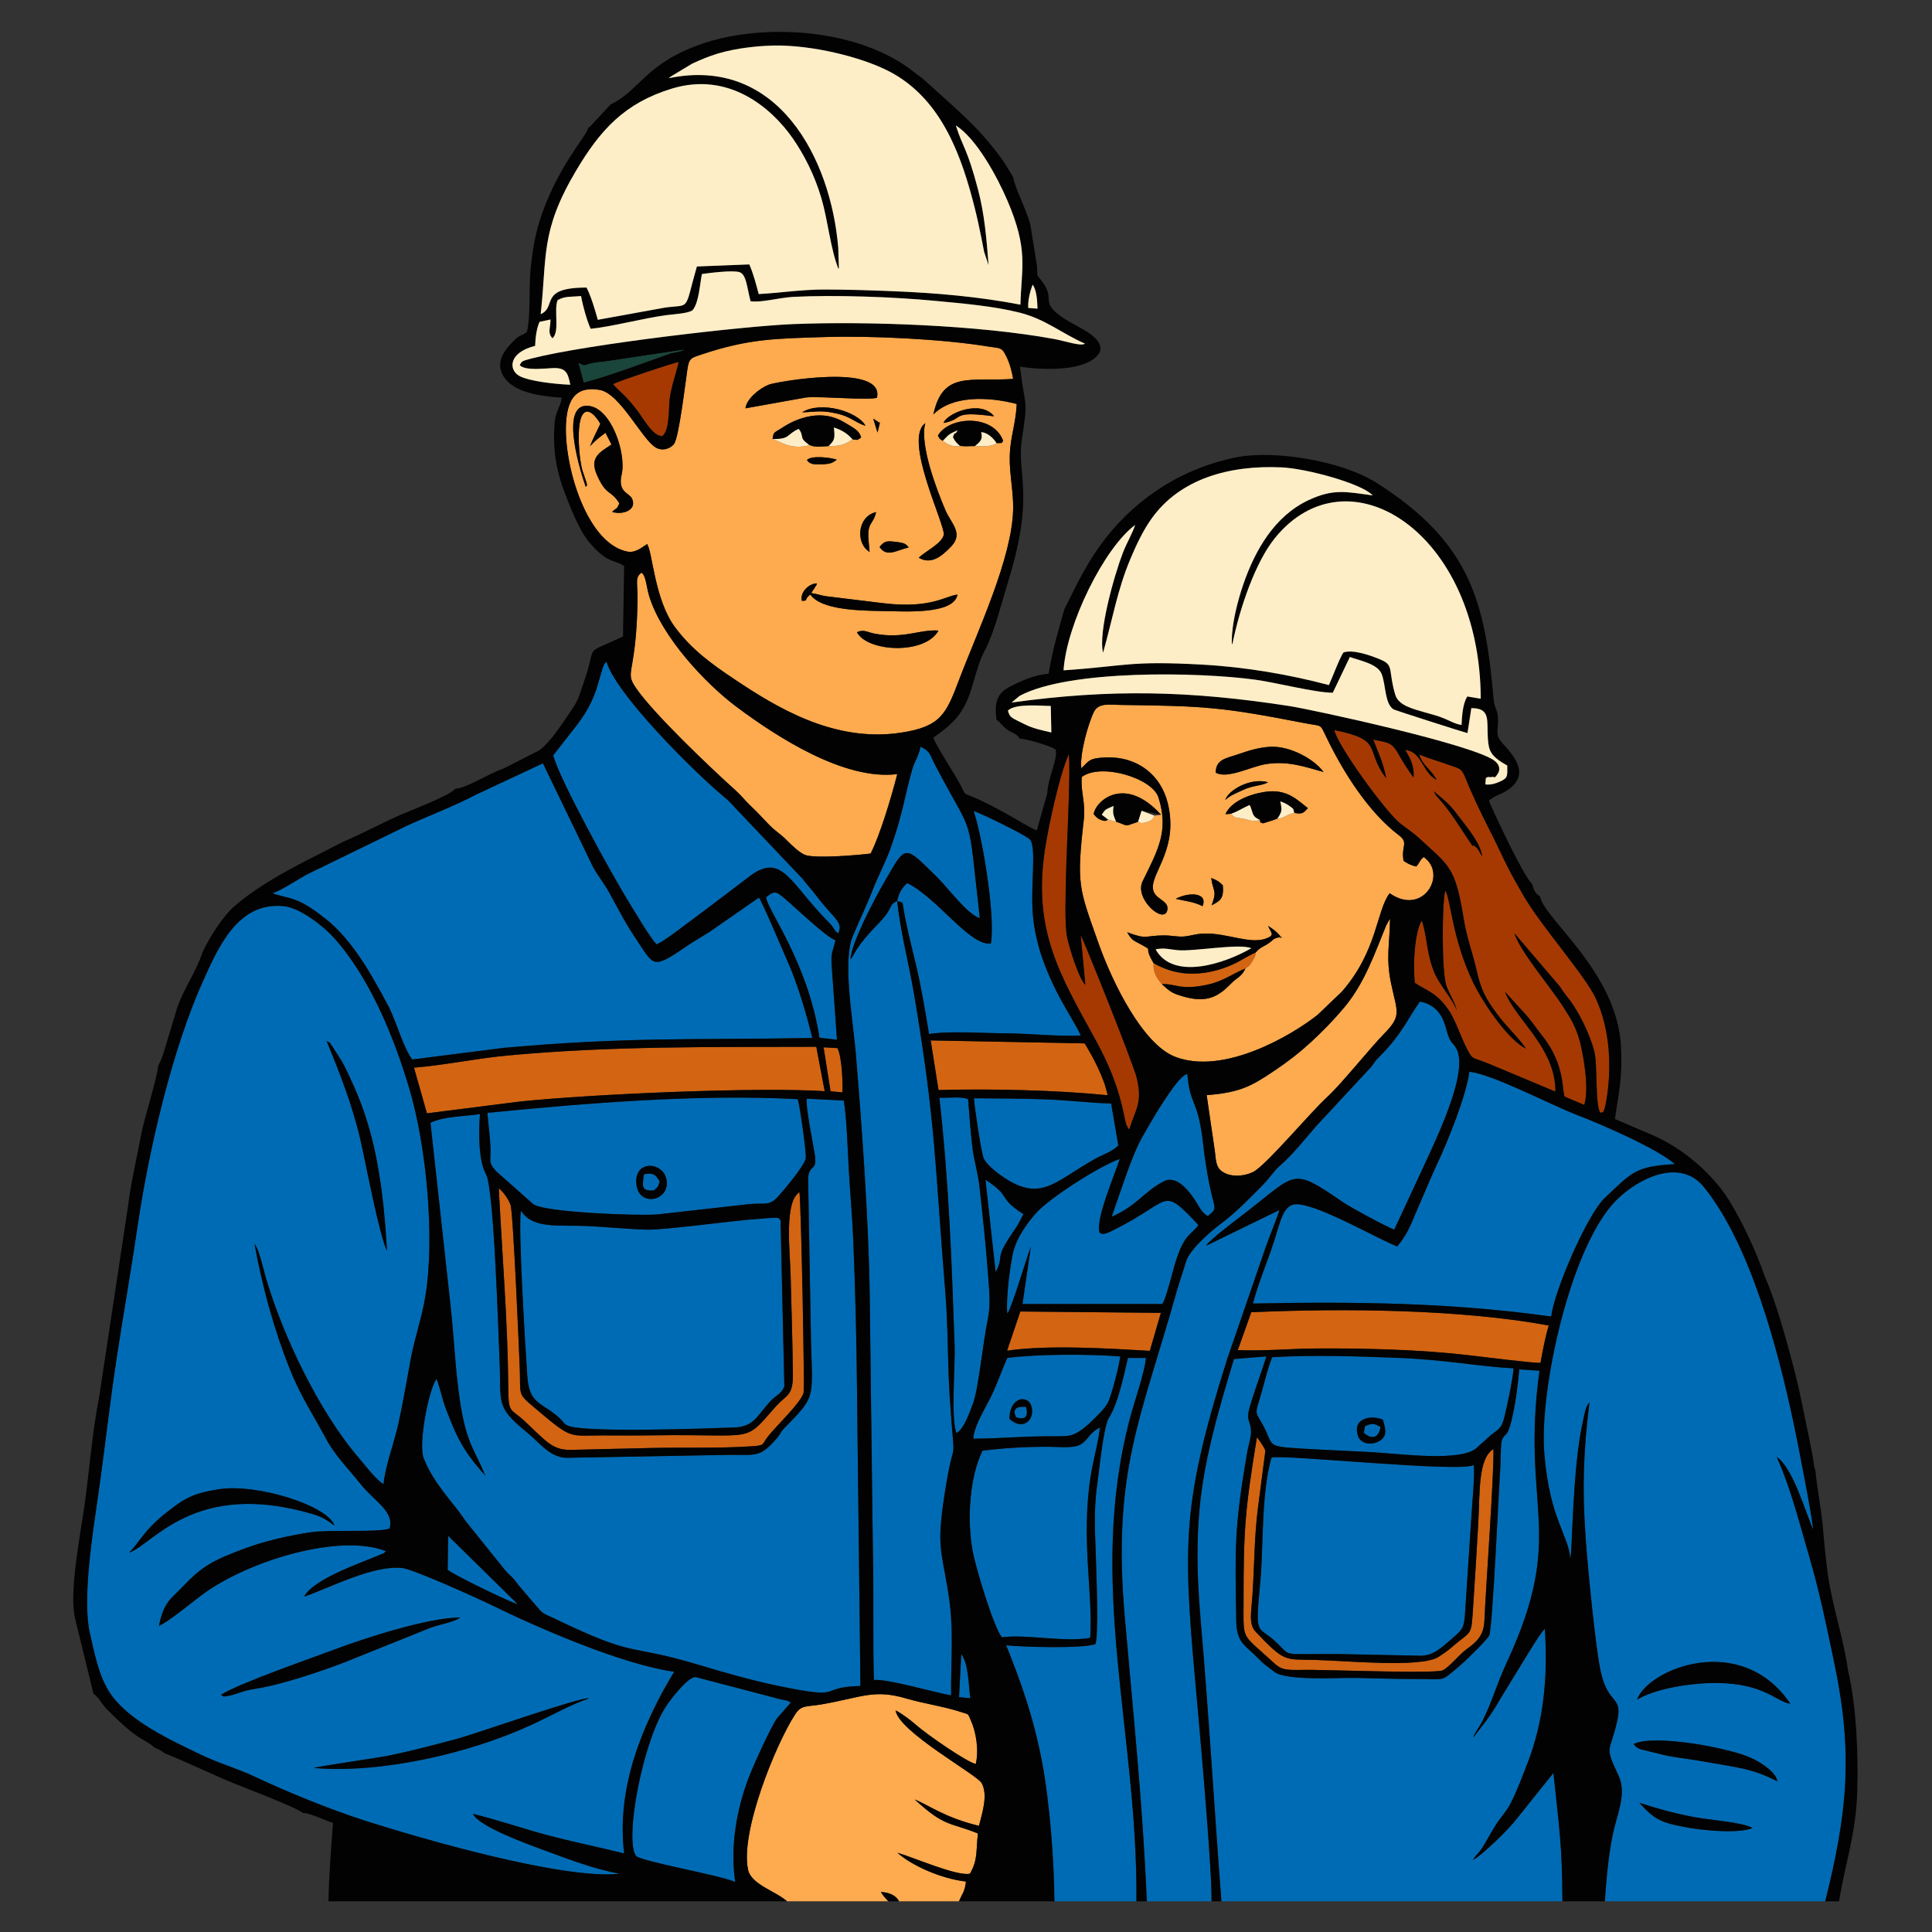
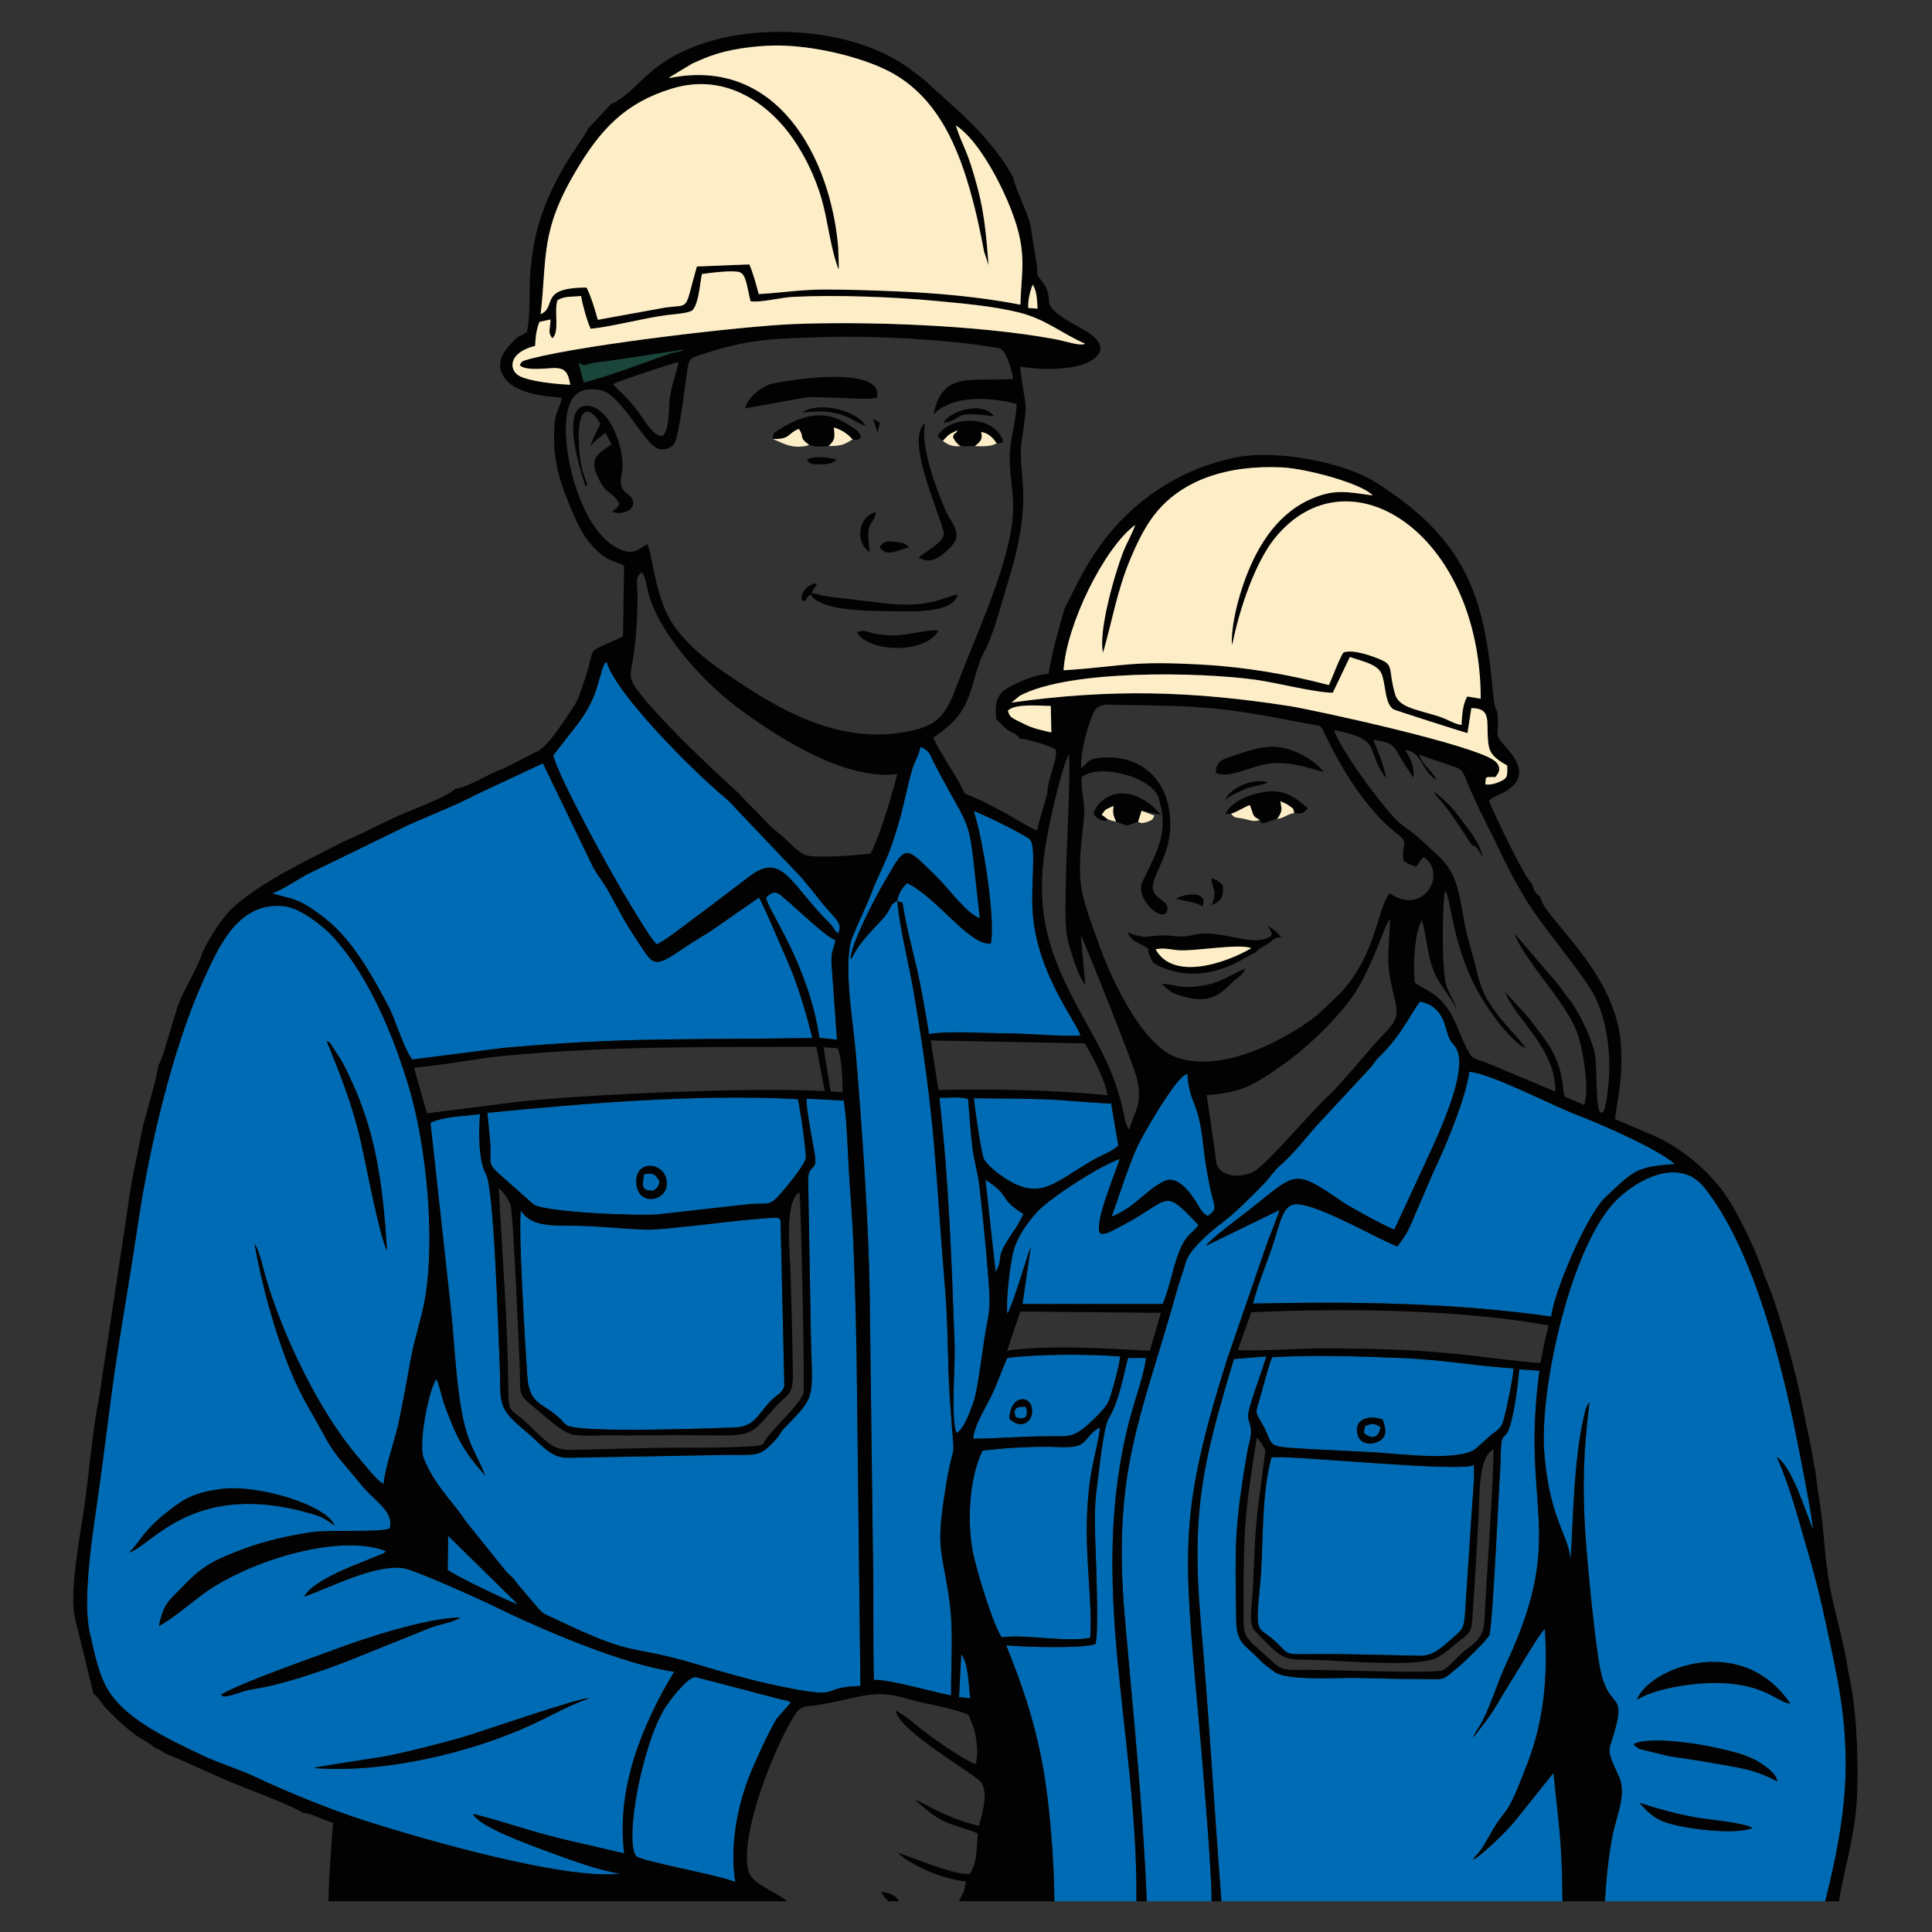
<svg xmlns="http://www.w3.org/2000/svg" xml:space="preserve" width="55mm" height="55mm" version="1.1" style="shape-rendering:geometricPrecision; text-rendering:geometricPrecision; image-rendering:optimizeQuality; fill-rule:evenodd; clip-rule:evenodd" viewBox="0 0 5500 5500">
  <rect x="0" y="0" width="5500" height="5500" fill="#333333" stroke="none" />
  <defs>
    <style type="text/css"> .fil3 {fill:#006BB5} .fil4 {fill:#010201} .fil6 {fill:#19453A} .fil1 {fill:#A63902} .fil0 {fill:#D36412} .fil5 {fill:#FDEEC8} .fil2 {fill:#FEAA4E} </style>
  </defs>
  <g id="Слой_x0020_1">
    <g id="_2682776213424">
-       <path class="fil0" d="M1178.53 3039.45l36.9 129.97 265.03 -33.61c201.39,-20.96 673.81,-41.93 867.29,-29.42l-23.92 -126.41c-299.8,1.1 -581.18,-2.84 -878.65,24.8 -88.89,8.23 -181.69,27.89 -266.65,34.67zm2383.54 696.25l-38.3 107.66c69.51,3.43 151.58,-4.08 222.05,-4.55 73.75,-0.48 147.4,1.23 220.88,3.87 72.86,2.63 141.23,6.85 213.45,15.27 27.74,3.26 193.78,23.91 205.36,21.65 6.68,-36.96 13.7,-74.19 23.53,-106.19 -252.74,-46.69 -587.41,-49.36 -846.97,-37.71zm-1286.16 -341.91c-44.05,28.12 -26.96,165.59 -25.11,239.38 2.37,93.96 5.52,186.52 6.37,280.59 0.59,61.49 -18.56,56.18 -48.91,90.57 -94.17,106.67 -52.14,77.14 -349.75,81.8 -46.69,0.72 -93.49,0.27 -140.21,0.21 -103.9,-0.11 -86.94,13.49 -199.54,-81.29 -46.45,-39.09 -36.31,-34.5 -39.05,-107.87 -1.1,-29.98 -18.53,-445.43 -26.24,-466.87 -5.48,-15.25 -20.11,-37.34 -33.5,-47.28 9.21,183.96 25.48,379.8 26.92,562.69 0.65,81.56 4.69,60.6 47.31,100.54 64.4,60.36 79.64,83.82 137.77,81.08l226.57 -5.34c90.74,-1.85 193.92,1.44 282.23,-4.8 38.71,-2.71 27.06,-4.69 45.19,-27.51 26.24,-33.09 93.99,-96.29 101.67,-124.86 3.32,-12.43 -6.85,-530.14 -11.72,-571.04zm395.86 -290.69c147.98,-3.98 333.37,-0.07 481.36,14.8 -9.59,-50.05 -43.37,-111.88 -65.36,-147.58l-438.3 -8.49 22.3 141.27zm1579.63 1022.08c-43.54,26.07 -38.51,124.9 -42.72,203.79 -4.18,78.62 -9.42,158.94 -14.49,237.22 -6.3,97.59 -1.88,71.32 -60.97,122.91 -11.82,10.31 -24.16,18.6 -37.28,27.27 -49.7,32.81 -264,11.09 -355.53,8.97 -83.11,-1.88 -82.83,7.47 -165.66,-79.92 -21.21,-22.37 -12.27,-55.63 -8.74,-112.56 4.93,-79.51 4.93,-160.87 15.07,-239.69l21.17 -162.75c-1.2,-7.36 -18.49,-32.85 -24.08,-38.64 -34.25,210.16 -38.09,261.48 -38.06,474.24 0.04,107.66 -6.54,81.83 86.4,168.02 27.2,25.25 44.19,19.18 108.48,19.73 63.34,0.55 353.28,10.9 372.29,1.27 19.36,-9.8 46.08,-44.53 68.65,-60.77 26,-18.74 48.1,-37.61 49.84,-79.4 4.15,-98.35 28.2,-424.43 25.63,-489.69zm-1384.44 -279.97c114.1,-17.3 290.04,-6.44 406.34,0.34l31.44 -108.14 -400.1 -3.84 -37.68 111.64zm417.06 -1103.37c-1.99,28.88 10.34,43.5 24.05,60.56 3.56,-1.26 1.78,-1.54 9.79,-0.96 34.57,2.44 49.3,16.86 120.45,1.51 43.91,-9.45 72.28,-31.99 107.18,-45.87 12.2,-7.98 13.84,-10.17 22.2,-24.97 5.27,-9.39 6.95,-12.4 7.09,-20.76 -20.45,8.53 -40.18,22.64 -64.4,33.81 -21.62,9.94 -43.3,16.55 -69.98,21.72 -62.08,12.06 -109.31,2.09 -156.38,-25.04zm-919.59 364.96l34.01 2.91c0.76,-32.13 -1.47,-99.2 -14.25,-125.92l-39.6 -2.33 19.84 125.34z" />
-       <path class="fil1" d="M4219.64 2437.31c-8.43,-10.18 -7.84,-16.62 -17.67,-25.49 -20.08,-18.02 2.98,15.62 -17.47,-14.66 -26.72,-39.57 -54.47,-85.81 -87.9,-123.08 -9.42,-10.52 -9.12,-10.21 -15.21,-21.65 42.61,35.52 48.09,40.32 79.09,81.7 20.97,28.02 53.03,65.91 59.16,103.18zm124.35 547.91c-50.66,-24.59 -122.05,-129.86 -150.11,-188.02 -59.88,-124.18 -63.1,-233.66 -79.33,-262.06 -9.32,28.33 -11.31,233.52 3.56,272.47 9.32,24.39 22.98,45.05 29.73,69.2 -16,-37.55 -49.6,-72.28 -64.91,-109.07 -22.27,-53.58 -19.56,-99.11 -35.15,-147.03 -15.62,21.96 -27.03,100.44 -20.17,176.9 30.31,21.99 61.07,25.62 97.14,79.02 21.31,31.59 36.59,85.03 57.52,120.24 11.44,19.25 8.49,12.4 55.7,31.17l190.01 79.58c0.21,-125.75 -112.56,-203 -143.8,-284.46l55.01 60.29c22.75,24.97 31.31,40.18 52.11,66.32 66.76,83.89 54.33,160.56 63.57,172.37l55.16 23.2c12.95,-42.07 1.2,-117.09 -7.85,-160.77 -11.34,-54.67 -28.4,-81.52 -52.75,-119.51 -34.43,-53.68 -121.92,-156.14 -138.43,-208.52l129.69 151.96c4.66,6.95 4.59,7.67 8.36,13.26l11.92 15.27c30.25,35.73 66.18,107.43 78.24,158.88 9.01,38.4 1.68,153.57 16.65,171.69 6.1,-1.57 9.9,4.52 16.17,-30.04 17.54,-96.64 11.44,-208.38 -29.36,-295.66 -30.83,-66.01 -154.66,-204.4 -204.98,-291.14 -58.72,-101.22 -53,-101.4 -100.95,-195.32 -19.8,-38.78 -47.86,-97.74 -63.17,-136.58 -13.74,-34.74 -18.09,-29.84 -54.23,-43.16 -28.02,-10.31 -53.13,-16.89 -78.89,-27.65 8.6,30.83 33.19,41.73 49.43,72.11 -41.38,-20.66 -41.55,-81.25 -89.58,-85.09 13.5,21.61 26.93,46.21 23.71,78.51 -12.85,-17.57 -31.24,-45.97 -40.87,-63.37 -20.55,-37.06 -28.26,-35.69 -73.82,-44.7 15.66,41.65 27.54,61.9 37,109.92 -63.58,-81.49 -3.43,-108 -148.02,-137.19 10.48,46.11 144.59,230.09 186.35,264.59 15.86,13.09 36.41,26 51.72,40.11 89.51,82.32 106.13,83.04 130.21,230.78 9.49,58.24 24.77,95.1 36.55,146.92 13.98,61.32 27.37,82.97 58.1,125.04 26.55,36.38 66.35,73.2 82.76,99.54zm-1129.27 230.58c17.5,-58.82 38.37,-73.62 21.58,-146.34 -9.25,-39.94 -154.29,-400.83 -159.7,-407.33l13.16 141.27c-17.47,-15.01 -44.74,-101.88 -51.59,-133.64 -8.33,-38.43 -4.08,-136.09 -3.33,-179.94 1.2,-68.2 13.5,-292.23 7.99,-343.1 -26.72,58.44 -58.34,206.28 -68.38,273.7 -33.98,228.65 42.82,354.68 142.5,536.44 39.98,72.9 65.98,134.93 83.21,218.07 3.29,15.83 4.56,28.71 14.56,40.87zm-1469.74 -2122.41c15.11,18.5 33.68,28.78 69.82,76.08 14.18,18.54 45.35,75.43 71.11,71.63 21.86,-18.63 16.72,-81.18 21.07,-109.69 5.79,-38.02 17.81,-67.24 24.94,-100.67 -13.57,1.47 -169.12,53.4 -186.94,62.65z" />
-       <path class="fil2" d="M2439.45 1799.78c20.28,-8.98 28.87,0.1 51.65,4.35 82.49,15.27 127.23,-13.06 180.53,-8.98 -38.33,69.27 -201.83,61.42 -232.18,4.63zm-156.93 -89.48c-5.38,-26.03 21.62,-49.4 43.13,-49.53 -4.66,15.65 0.72,-0.62 -6.89,11.99l-9.38 15.65c20.48,2.67 27.4,7.54 50.35,9.93l157.55 19.19c134.07,15.52 174.39,-21.24 208.51,-24.8 -10.76,57.27 -148.43,47.75 -209.47,46.82 -67.62,-1.02 -179.4,-2.63 -209.44,-47.13 -20.52,16 -3.84,18.05 -24.36,17.88zm221.53 -153.16c13.02,-17.23 21.14,-17.4 43.51,-14.9 29.7,3.32 31.41,6.58 39.46,16.38 -34.19,6.95 -62.14,29.9 -82.97,-1.48zm-28.5 14.08c-40.45,-24.35 -35.45,-100.95 18.54,-113.42 -5.73,25.9 -15.83,28.57 -20.42,46.49 -4.59,17.81 0.65,47.48 1.88,66.93zm-137.02 -249.34c-20.24,0.61 -33.98,0.27 -41.35,-12.47 14.36,-13.74 66.77,-6.79 84.99,-0.89 -9.93,7.29 -13.73,12.43 -43.64,13.36zm498.56 -60.36c-11.45,9.79 -43.3,9.76 -61.63,8.29l-42.1 0.2c-22.09,2.61 -36.21,-5.07 -49.46,-15.04 -13.26,-9.62 -5.42,-0.78 -13.91,-15.07 33.19,-55.83 158.12,-61.28 185.87,15.28 -6.58,6 4.14,5.76 -18.77,6.34zm-410.15 -10.79c-23.7,15.82 -34.59,19.04 -67.92,19.11 -20.15,1.23 -39.36,4.59 -56.05,-3.73 -4.59,2.22 -3.05,2.7 -13.19,4.21 -32.06,4.87 -52.92,-3.97 -80.46,-16.61 -0.28,-0.11 -9.7,-3.94 -9.87,-4.01 2.23,-19.7 4.52,-17.47 19.63,-27.2 9.04,-5.86 19.32,-13.02 30.08,-18.5 48.5,-24.73 106.19,-30.66 153.63,-2.16 28.95,17.37 43.58,23.71 48.68,43.68 -12.4,7.88 -7.06,7.54 -24.53,5.21zm188.38 336.94c19.01,-18.06 66.07,-40.56 71.32,-64.99 5.65,-26 -116.78,-272.5 -52.55,-317.96 -17.16,62.14 34.63,194.54 57.27,247.57 16.07,37.64 51.97,65.63 17.06,102.66 -31.44,33.4 -59.81,51.97 -93.1,32.72zm-117.19 -356.3l-12.23 -39.46 18.87 12.06 -6.64 27.4zm187.82 -27.33c10.21,-27.75 105.41,-67.49 144.15,-18.91 -127.64,-16.92 -81.12,7.74 -144.15,18.91zm-402.64 -30.18c52.93,-33.4 158.12,-2.98 180.73,38.36 -30.86,-10.03 -42.34,-26.06 -80.53,-34.7 -45.9,-10.41 -56.04,-5.27 -100.2,-3.66zm-615.85 212.04c-9.73,-27.37 -78.89,-236.33 6.03,-230.68 67.25,4.46 109.86,136.92 96.29,195.09 -12.12,51.96 21.86,52.44 29.43,69.06 15,32.99 -26.55,47.34 -56.76,37.92 14.63,-14.39 11.71,-4.01 20.79,-24.19 -24.42,-40.14 -37.27,-19.42 -64.54,-82.59 -21.34,-49.5 10.69,-63.75 42.07,-85.05l-17.06 -33.37 -25.59 19.29c-6.3,6.2 -14.15,14.11 -18.43,18.63 8.84,-22.37 19.32,-42.3 29.29,-63.37 -9.32,-17.44 -36.04,-52.79 -52.03,-23.84 -15.97,28.94 -9.01,125.37 1.78,158.53l11.68 34.7c0.31,13.16 3.73,0.28 -2.95,9.87zm454.58 -223.48c3.42,-26.96 39.29,-56.39 66.59,-67.38 20.48,-8.26 330.84,-62.76 307.85,37.37 -27.09,7.71 -152.47,-4.69 -201.32,-1.03l-173.12 31.04zm-279.7 386.36c15.48,23.81 21.07,158.16 79.06,236.4 47.55,64.13 104.34,105.06 169.91,148.84 117.36,78.38 282.2,180.63 473.07,151.82 115.06,-17.36 129.21,-53.85 166.65,-152.47 51.8,-136.51 150.52,-344.75 153.19,-483.93 1,-50.32 -10.89,-100.84 -9.69,-151.17 1.3,-54.15 17.13,-90.91 19.9,-148.29 -85.3,-21.89 -184.67,-23.36 -237.29,29.8 26.93,-125.13 104.76,-92.55 227.08,-101.12 -4.31,-23.91 -9.45,-43.47 -19.35,-63.92 -13.26,-27.47 -17.37,-22.64 -52.82,-28.47 -129.8,-21.3 -334.89,-30.86 -462.83,-26.82 -142.27,4.49 -216.94,4.45 -353.31,50.05 -28.95,9.69 -34.29,10.38 -39.02,41.72 -5.17,34.22 -23.6,190.19 -37.34,211.43 -8.84,13.7 -32.71,22.91 -52.45,11.51 -39.87,-23.02 -101.46,-154.46 -160.28,-164.22 -61.69,-10.21 -85.43,20.04 -93.31,73.06 -16.85,113.56 49.5,364.11 173.23,387.37 23.36,4.38 42.68,-13.98 55.6,-21.59zm1732.44 1162.57c-0.14,8.36 -1.82,11.37 -7.09,20.76 -8.36,14.8 -10,16.99 -22.2,24.97 -11.1,24.08 -24.22,25.83 -40.42,42.41 -34.97,35.83 -67.28,57.82 -138.29,36.83 -32.95,-9.77 -34.97,-13.54 -58.71,-33.92 -13.71,-17.06 -26.04,-31.68 -24.05,-60.56 -30.8,-51.25 0.2,-32.96 -31.21,-50.63 -25.79,-14.56 -29.66,-12.23 -43.95,-37.2 59.47,21.85 46.97,9.18 105.51,8.87 19.76,-0.1 39.05,4.93 57.69,2.98 19.32,-2.02 32.44,-7.54 55.46,-8.29 64.81,-2.06 130.95,31.41 176.58,14.25 27.61,-10.34 13.5,-16.58 5.83,-36.07 10.82,7.19 24.08,15.31 37.27,32.2 -16.51,8.49 18.08,-5.17 -7.44,0.65 -16.92,3.87 -14.04,6.89 -27.68,16.31 -17.67,12.16 -22.54,9.93 -37.3,26.44zm-151.2 -131.68c-26.55,-12.98 -45.94,-13.84 -76.43,-20.93 35.32,-19.08 92.18,-19.49 76.43,20.93zm24.45 -80.16c16.89,6.31 23.64,10.83 33.16,20.93 3.05,37.48 -6.78,43.58 -31.96,56.8 16.34,-42.78 4.29,-38.13 -1.2,-77.73zm-161.61 -177.58c-7.2,11.72 -0.83,7.27 -12.34,14.8 -0.06,0.07 -11.81,4.35 -12.12,4.42 -14.94,3.53 -14.08,1.68 -22.13,-1.64 -42.89,14.35 -23.91,12.64 -62.83,-0.48 -10.58,-2.37 -13.9,-3.05 -23.46,-6.72 0,0 -2.12,9.63 -21.44,0.96 -11,-4.9 -12.95,-9.59 -18.74,-15.82 6.92,-40.36 90.71,-110.48 191.83,2.05l-18.77 2.43zm398.18 -7.74c-26.17,5.86 -25.35,13.74 -48.33,16.99l-41.45 12.88c-8.94,-8.25 -3.8,8.26 -8.22,-9.86 -18.84,5.99 -24.22,1.5 -42.79,-2.64 -25.79,-5.72 -26.99,-0.17 -39.19,-15l-16.1 1.23c15.52,-35.56 67.08,-56.66 112.74,-63.55 62.52,-9.38 92.11,23.3 122.12,46.42 -13.98,14.83 -16,17.3 -38.78,13.53zm-196.62 -36.79c9.38,-29.05 73.34,-64.57 122.12,-50.46 -15.83,9.49 -44.29,9.42 -68.58,20.69 -22.95,10.66 -38.2,15.86 -53.54,29.77zm-27 -77.86c0.21,-38.44 29.02,-40.22 65.12,-52.79 28.61,-9.97 59.16,-19.49 91.67,-20.86 54.54,-2.26 122.94,34.49 150.18,71.83 -52.86,-14.69 -102.56,-32.57 -164.63,-22.33 -42.96,7.09 -109.76,43.26 -142.34,24.15zm-382.6 -12.2c22.37,-21.78 21.79,-29.11 68.65,-31.03 91.74,-3.74 157.61,50.42 177.17,129.45 31.52,127.22 -44.43,195.36 -42.2,241.95 1.61,33.67 47.27,33.67 41.14,63.1 -8.84,42.44 -94.79,-31.72 -70.43,-81.77 42.61,-87.53 76.08,-143.05 45.08,-239.14 -17.92,-55.49 -164.98,-98.9 -218.21,-57.89 -3.63,41.79 11.27,73.75 5.96,119.99 -21.48,187.9 -13.8,195.88 40.87,350.95 40.69,115.48 127.16,290.42 219.51,325.74 137.67,52.62 330.67,-60.43 405.21,-119.79l68.99 -65.98c101.53,-116.4 97.8,-229.89 135.99,-280.11 95.75,67.21 165.49,-55.18 97.05,-102.9 -9.93,6.06 -13.15,18.94 -21.58,26.89 -15.83,-3.63 -25.28,-9.11 -35.83,-16.07 -7.92,-42.85 15.72,-50.83 -13.47,-72.99 -87.66,-66.6 -158.8,-180.67 -206.21,-278.84 -19.36,-40.05 -11.17,-30.35 -58.34,-39.54 -239,-46.55 -285.14,-49.56 -527.37,-52.54 -29.8,-0.35 -62.44,-7.09 -75.84,19.21 -16,31.52 -41.34,120.04 -36.14,161.31zm-837.99 3225.27l288.53 0c-8.25,-8.67 -14.69,-15.69 -21.2,-26.41 21.89,0.65 43.06,9.08 51.59,26.41l170.83 0c9.97,-24.01 16.48,-26.65 19.77,-56.28 -71.32,-8.02 -154.84,-45.84 -195.06,-81.91 42.52,11.82 171.32,68.48 206.5,59.44 23.5,-40.43 16.58,-66.46 22.74,-114.35 -81.63,-32.92 -93.65,-17.5 -179.94,-96.67 36.21,13.84 84.61,51.45 182.79,74.95 8.73,-34.87 26.89,-88.38 7.29,-122.19 -14.01,-24.15 -236.7,-146.44 -244.58,-206.52 17.3,8.66 43.47,28.53 55.77,39.42 33.43,29.6 147.81,108.59 172.44,113.12 9.32,-38.85 1.13,-90.99 -14.56,-125.14 -9.01,-19.59 -3.22,-14.63 -26.93,-22.5 -47.75,-15.87 -106.19,-24.05 -155.41,-38.51 -93.73,-27.47 -124.25,-4.11 -241.92,16.51 -41.96,7.37 -57.24,0.62 -75.05,27.92 -55.56,85.09 -158.4,337.52 -134.08,444.13 9.39,41.03 81.16,61.14 110.48,88.58zm238.04 -2982.77c26.48,-51.08 59.71,-162.51 75.91,-226.16 -151.51,19.05 -344.44,-107.22 -456.46,-190.63 -90.5,-67.45 -214.26,-200.5 -249.68,-315.77 -8.53,-27.71 -8.67,-57.82 -22.03,-67.07 -19.97,14.8 -10.24,27.88 -11.3,83.31 -1.17,59.81 -4.66,115.3 -14.84,174.26 -6.37,36.82 -8.42,43.47 11.41,72.14 50.46,73.03 211.7,226.43 282.16,289.73 16.99,15.25 30.32,32.72 47.89,49.02 18.16,16.89 30.35,31.31 47.89,49.2 17.68,18.08 33.33,26.78 49.02,42.85 13.74,14.04 38.4,37.65 53.89,43.26 28.91,10.49 149.73,0.59 186.14,-4.14zm956.72 687.82l23.37 159.83c3.46,32.75 3.59,50.87 30.38,63 24.08,10.93 56.42,6.75 78.38,-4.08 36.14,-17.78 162.92,-169.67 211.97,-214.37 38.03,-34.67 123.73,-141.37 160.8,-178.95 51.66,-52.41 37.06,-61.97 19.97,-143.98 -15.24,-73.03 -3.67,-111.6 -2.91,-183.23 -1.03,1.3 -2.4,1.65 -2.85,4.08l-8.83 16.41c-30.59,73.65 -59.27,160.76 -118.53,231.46 -20.69,24.73 -41.28,46.07 -62.14,67.11 -49.87,50.22 -83.07,77.21 -138.9,114.58 -62.97,42.17 -95.51,60.74 -190.71,68.14z" />
      <path class="fil3" d="M893.53 5033.13c7.53,-4.05 179.7,-28.61 210.26,-34.74 67.58,-13.6 135.58,-31.79 199.6,-48.92 48.17,-12.88 355.24,-120.95 373.39,-114.51 -55.73,19.15 -113.45,52.37 -167.54,77.04 -173.95,79.27 -421.04,137.09 -615.71,121.13zm-264.46 -208.28c48.61,-31.99 263.6,-106.6 319.4,-127.67 83.28,-31.41 269.49,-92.83 361.74,-92.32 -20,13.67 -58.51,19.46 -84.37,28.85l-242.22 97.49c-72.21,27.74 -184.16,65.87 -262.4,77.42 -28.64,4.24 -53.2,16.16 -68.54,18.6 -23.37,3.66 -11.96,3.76 -23.61,-2.37zm-261.81 -404.8c27.47,-25.76 41.62,-63.27 105.27,-113.14 49.63,-38.92 72.69,-55.56 151.85,-67.55 107.39,-16.24 307.51,46.04 328.07,103.52 -21.86,-14.36 -28.44,-22.54 -62.93,-32.75 -336.22,-99.34 -454.4,87.9 -522.26,109.92zm734.47 -858.95c-22.3,-45.43 -58.85,-241.37 -74.2,-309.54 -22.95,-101.94 -60.18,-196.9 -97.83,-288.02 21.24,12.16 2.67,-1.13 15.38,13.87l27.3 42.45c11.55,20.07 20.97,41.51 31.72,64.98 20.01,43.64 38.2,93.41 51.59,142.88 26.76,98.72 39.91,228.24 46.04,333.38zm662.71 1773.06c-74.68,-13.39 -152.64,-43.81 -222.22,-69.47 -42.71,-15.79 -180.08,-65.46 -195.8,-101.08 68.1,16.61 140.76,41.62 210.64,60.32 72.35,19.35 146.61,34.22 219.75,52.38 -19.6,-164.09 35.01,-322.21 109.51,-461.87l32.92 -55.39c-150.11,-21.07 -388.97,-125.62 -521.85,-190.63 -38.3,-18.74 -219.4,-100.65 -251.4,-104.45 -83.27,-9.87 -208.2,56.86 -280.11,81.36 26.45,-50.7 161.24,-95.61 215.5,-119.04 16.38,-7.09 7.1,-1.03 17.27,-10.59 -130.96,-51.28 -386.23,26.07 -516.54,119.32 -28.12,20.14 -101.81,81.94 -129.52,93.41 13.39,-67.28 32.82,-75.33 65.05,-109.14 58.27,-61.11 86.56,-76.56 179.5,-111.29 55.94,-20.9 126.03,-36.73 186.38,-45.84 57.96,-8.7 193.82,1.51 225.51,-10.79 14.11,-49.22 -42.68,-76.11 -83.58,-127.84 -34.02,-43.03 -71.46,-78.99 -97.77,-128.49 -34.74,-65.29 -70.91,-117.91 -103.08,-198.51 -44.46,-111.33 -78.78,-236.54 -99.88,-354.99 12.4,13.9 26.71,77.48 32.64,97.62 47.62,162.03 150.59,379.76 264.73,511.92 15.24,17.64 49.19,62.55 69.71,73.92 5.14,-52.51 30.83,-119 42.61,-173.4 13.26,-61.42 24.02,-123.97 35.53,-186.01 10.85,-58.57 30.38,-111.43 40.73,-173.71 28.05,-169.01 3.11,-428.12 -44.54,-589.84 -44.29,-150.32 -115.58,-324.51 -220.57,-437.82 -20.24,-21.83 -87.35,-79.61 -138.29,-84.65 -130.99,-12.95 -186.79,119.07 -230.03,214.99 -87.07,193.23 -153.91,479.85 -185.18,693.91 -18.53,126.85 -40.66,250.45 -59.95,377.4 -19.56,128.97 -33.95,260.27 -52.31,388.28 -14.83,103.63 -46.24,296.9 -24.22,393.94 13.47,59.4 25.46,120.65 54.33,166.62 52.72,84.03 179.09,140.14 258.87,179.02 53.31,26 105.85,40.12 156.52,64.09 88.79,42 215.67,94.04 316.25,126.1 157.61,50.25 563.47,168.13 722.89,150.24zm3224.62 -130.24c-40.46,16.93 -141.24,6.62 -186.32,-1.5 -77.79,-13.98 -94,-24.32 -135.99,-70.29 53.43,17.02 101.87,30.89 160.21,41.48 43.3,7.84 133.49,14.01 162.1,30.31zm-320.12 -224.47c-0.45,-0.21 -10.21,-6.07 -10.31,-6.13 -9.94,-7.33 -1.82,0.1 -7.95,-8.29 42.24,-22.71 185.29,-1.03 237.84,11.51 43.47,10.41 64.05,11.61 103.55,31.27 24.87,12.4 65.36,39.19 67.45,63.2 -71.73,-37.2 -114.41,-39.05 -200.84,-54.91 -35.73,-6.54 -74.71,-11.13 -111.57,-17.57l-78.17 -19.08zm-8.7 -140.86c31.82,-88.38 296.96,-195.05 436.45,11.47 -37.55,-3.73 -72.49,-57.44 -207.69,-58.95 -71.5,-0.79 -175.15,15.07 -228.76,47.48zm-91.53 574.02l627.35 0c62.31,-249.65 80.02,-417.37 26.89,-673.16 -21.13,-101.7 -43.09,-208.48 -71.66,-305.62 -30.04,-102.09 -52.44,-194.47 -93.14,-286.21 43.54,29.36 78.24,144.7 103.04,206.56 -0.03,-28.36 -46.35,-262.05 -55.8,-306.21 -44.19,-206.25 -121.54,-503.25 -254.25,-668.22 -68.2,-84.82 -186.31,-26 -249.21,36.44 -130.37,129.49 -219.85,538.84 -205.7,718.62 14.97,190.22 69.26,234.37 74.06,302.06 6.3,-14.14 5.31,-259.24 36.58,-393.46 4.73,-20.34 5.69,-36.38 18.06,-51.48 -17.44,140.62 -20.93,244 -10.93,386.3 5.76,82.11 27.1,302.17 41.86,375.1 21.07,104.17 65.36,70.56 47.62,147.88 -21.45,93.41 -37,64.91 4.93,155.38 23.43,50.49 -6.65,112.84 -17.44,166.93 -12.4,61.97 -17.88,125 -22.26,189.09zm-3202.32 -2241c-45.73,6.78 -103.52,6.2 -140.89,24.77l57.82 526.74c9.46,87.94 12.81,176.73 26.04,264.87 19.28,128.42 45.42,142.54 72.27,213.89 -5.27,-9.25 -51.41,-52.51 -83.41,-121.26 -10.69,-22.96 -20.14,-47.65 -29.77,-72.35 -10.17,-26.17 -16.34,-61.9 -26,-82.7 -22.64,31.76 -51.82,184.75 -36.44,225.1 26.96,70.67 84.47,127.87 109.65,165.28 10.93,16.2 15.04,20.28 27.95,36.72l93.9 116.82c12.29,14.76 19.04,16.92 31.1,33.29 11.78,16 19.8,21.89 31.99,38.09 11.17,14.87 20.76,24.05 32.24,37.99 13.98,16.99 20.59,16.75 42.75,27.44 246.57,118.63 200.53,68.96 416.48,133.98 67.62,20.38 146.07,42.85 217.39,57.82 204.88,42.96 110.78,5.17 239.99,1.44l-9.8 -847.83c-1.13,-137.26 -4.86,-277.81 -10.34,-415.66 -2.64,-66.79 -8.84,-136.02 -12.85,-203.47 -3.32,-56.32 -5.44,-145.45 -14.52,-199.58l-105.34 -5.37c-3.56,24.08 17.78,124.99 22.92,158.7 7.71,50.8 -15.04,25.45 -19.01,66.77l8.29 468.78c4.62,162.41 13.18,152.44 -76.5,244.31 -12.26,12.58 -9.42,15.32 -20.72,28.23 -48.13,55.08 -57.14,46.9 -137.33,47.27l-458.62 8.33c-48.64,1.09 -80.08,-43.44 -115.4,-72.28 -91.84,-75.06 -72.38,-81.36 -78.21,-207.45 -3.22,-69.41 -15.31,-485.44 -38.47,-527.44 -21.78,-39.46 -20.96,-119.27 -17.16,-171.24zm2110.76 2241l970.81 0c-0.76,-164.84 -9.84,-213 -25.63,-365.37l-106.12 132.53c-17.13,23.37 -97.9,103.53 -123.39,115.04 16.13,-24.77 13.5,-8.88 44.81,-64.82 58.06,-103.72 43.23,-33.43 111.57,-212.11 45.25,-118.32 57.82,-243.11 48.64,-380.95 -14.9,14.86 -38.09,55.66 -51.69,76.66l-73.79 120.61c-33.5,58.92 -47.68,70.95 -78.38,112.47 3.19,-12.82 17.71,-30.08 26.11,-46.87 29.35,-58.92 38.57,-100.67 69.71,-167.81 171.79,-370.48 38.67,-434.64 92.8,-829.85l-57.52 -3.76c-4.73,50.66 -10.72,98.34 -22.44,146.82 -11.75,48.54 -19.49,34.63 -26.75,53.74 -4.35,11.55 -3.49,63.2 -4.83,80.71 -3.97,51.83 -21.72,453.13 -31.41,475.74 -5.59,13.02 -72.15,77.21 -84.82,87.56 -57.24,46.79 -32.17,36.38 -128.63,36.75 -55.73,0.21 -111.4,-2.05 -167.17,-3.11 -46.86,-0.89 -197.03,9.18 -231.02,-17.2 -21.78,-16.96 -27.67,-18.74 -47.06,-39.22 -33.57,-35.46 -60.67,-40.94 -61.6,-105.44 -3.04,-209.17 -6.78,-260.07 31.45,-481.6 3.87,-22.34 13.36,-46.35 9.97,-66.87 -4.69,-28.67 -14.22,-24.25 -0.65,-69.02 13.77,-45.56 30.79,-89.58 45.15,-135.93l-92.49 7.57c-85.4,283.91 -122.33,427.03 -94.65,744.65 23.16,265.58 38.5,533.05 59.02,799.08zm-2701.8 -2870c1.57,0.99 4,0.14 5.06,2.4l42.1 11.06c39.33,9.69 72.73,34.84 102.91,58.37 77.35,60.33 133.15,160.97 180.42,250.17 20.32,38.3 44.26,122.5 67.86,151.51l259.15 -32.98c357.86,-31.73 527.02,-22.24 879.75,-28.16 -16.92,-67.83 -40.08,-147.99 -67.04,-209.89 -11.34,-25.96 -77.14,-181.14 -85.09,-189.88l-139.45 97.05c-27.41,17.23 -48.24,28.74 -72.87,45.73 -90.6,62.48 -87.69,49.26 -133.22,-18.46 -36.99,-55.02 -49.46,-82.28 -81.46,-139.8 -14.52,-26.1 -31.82,-47.75 -44.08,-69.13l-143.81 -297.58 -189.71 88.76c-65.8,34.56 -127.46,56.9 -197.07,88.69l-286.55 139.62c-22.91,12.71 -75.7,47.45 -96.9,52.52zm2489.35 2870l184.26 0c2.02,-79.61 -28.95,-433.26 -38.02,-533.84 -42.28,-468.79 -55.05,-571.93 82.11,-1008.35l110.44 -320.83c11.23,-31.66 31.07,-79.31 38.81,-104.9l-208.93 101.85c5.79,-9.9 41.35,-38.85 56.46,-50.46l60.66 -47.31c142.16,-110.71 127.3,-126.03 272.1,-26.79 22.54,15.42 122.29,69.58 146.64,78.45l75.4 -162.24c34.26,-75.53 139.45,-283.91 101.43,-352.93 -10.31,-18.7 -13.7,-12.3 -23.02,-36.38 -9.69,-25.08 -13.12,-84.65 -80.67,-97.66 -34.22,46.82 -50.53,92.04 -114.17,155.65 -13.4,13.4 -13.12,14.56 -24.19,29.74l-155.62 167.64c-33.81,38.41 -64.88,79.48 -105.78,115.27 -18.33,16.04 -25.94,32 -50.84,57.14 -35.01,35.32 -74.74,75.91 -111.81,103.56 -32.95,24.59 -93.93,76.87 -104.03,112.39 -8.19,28.91 -17.82,54.09 -25.66,82.15 -101.64,363 -184.54,511.91 -148.22,928.8 23.6,270.93 51.41,535.48 62.65,809.05zm-710.74 -2847.63c-26.27,12.26 -9.28,18.94 -51.48,62.24 -71.94,73.82 -67.18,87.59 -81.09,103.73 0.21,-42.96 69.51,-174.33 95.51,-219.03 5.69,-9.8 13.26,-21.04 20.14,-33.85 42.96,-80.09 54.64,-54.98 129.56,17.88 31.17,30.28 87.04,107.29 122.73,117.84 -36.34,-318.75 -12.26,-216.43 -127.43,-436.21 -15.55,-29.7 -12.43,-38.26 -41.55,-52 -4.55,26.62 -16.85,40.94 -24.15,67 -23.02,82.22 -24.08,116.06 -58.92,216.5 -15.52,44.7 -37.75,84.89 -54.67,128.63 -16.92,43.71 -37.24,84.61 -55.25,128.12 -29.4,71.01 1.61,245.37 8.76,330.66 17.71,210.85 36.93,481.91 39.78,690.87l9 727.01c2.98,122.32 -0.41,247.12 2.88,368.14 40.08,-3.18 166.38,34.12 219.92,43.95 -1.26,-104.82 8.94,-186.31 -8.22,-292.64 -20.38,-126.3 -33.36,-130.48 -10.38,-280.59 30.22,-197.18 30.56,-41.72 14.83,-272.57 -6.78,-99.45 -4.48,-200.05 -12.6,-298.92 -30.15,-366.81 -26.52,-480.94 -89.24,-851.62 -15.48,-91.54 -37.88,-172 -48.13,-265.14zm-331.9 908.73c-8.56,-6.99 2.16,-8.91 -41.45,-5.58 -17.43,1.33 -34.66,2.7 -52.07,4.35 -70.8,6.64 -242.59,29.28 -286.2,28.15 -67.07,-1.78 -133.08,-10.31 -199.64,-11.09 -73.52,-0.86 -129.39,3.08 -159.36,-42.41 -9.8,31.2 13.36,409.45 17.92,471.87 5.99,82.52 43.84,71.73 95.47,121.74 8.42,8.19 5.13,8.46 16.13,16.1 34.29,23.74 411.41,9.22 477.83,6.92 58.34,-2.05 65.87,-37.23 105.06,-77.52 13.12,-13.5 31.21,-20.04 37.1,-40.32l-10.79 -472.21zm1755.6 74.71c-61.08,-24.29 -214.78,-114.1 -281.2,-120.03 -46.93,-4.18 -50.46,52.17 -76.91,127.64 -17.95,51.21 -39.53,104.2 -52.68,154.93 287.64,-5.99 567.27,-2.87 849.19,37.03 7.09,-69.12 101.43,-289.76 152.82,-338.13 77.31,-72.83 86.63,-89.79 199.57,-95.78 -52.62,-45.66 -212.45,-114.52 -282.3,-141.37 -70.57,-27.1 -239.96,-115.99 -303.16,-121.58 -9.66,70.43 -61.59,198.14 -90.78,260.34 -19.66,41.93 -35.01,80.33 -54.16,123.87 -23.6,53.75 -27.26,71.63 -60.39,113.08zm-358 600.95c-29.64,101.67 -22.78,260.96 -31.86,354.4 -14.87,153.4 -8.46,124.7 35.93,162.99 61.76,53.2 5.72,40.39 188.68,42l230.34 4.76c31.31,0.28 51.41,-14.49 80.39,-39.67 38.3,-33.26 42.45,-34.59 46.63,-68.37l19.32 -292.92c2.26,-40.8 9.35,-104.45 6.57,-142.71 -24.08,24.25 -545.28,-30.31 -576,-20.48zm-1807.64 -775.04c-10.07,-71.73 71.6,-68.64 84.24,-20.58 16.75,63.68 -75.19,85.05 -84.24,20.58zm-424.63 -206.25c2.74,30.8 6.89,62.31 8.6,92.97 2.5,45.25 -8.74,48.16 19.69,76.19l103.11 91.29c33.95,22.98 297.14,33.12 352.01,28.74l262.44 -29.46c43.5,-3.91 55.7,5.58 78.61,-18.33 15.45,-16.07 77.97,-90.13 81.91,-112.02 2.43,-13.6 -17.13,-153.19 -22.78,-168.43 -281.45,-15.11 -604.99,11.44 -883.59,39.05zm187.62 -1017.8c15.82,65.26 168.19,341.63 211.35,411.51 16.38,26.52 65.74,110.51 82.94,126.64 19.42,-8.7 49.22,-31.68 67.17,-44.9 24.26,-17.89 43.95,-33.37 67.93,-50.67l131.92 -99.99c91.09,-67.14 114,23.77 222.9,132.67 17.92,17.88 11.58,19.25 26.69,31.72 16.61,-32.34 -13.67,-43.06 -60.67,-105.54 -12.88,-17.09 -27.1,-32.34 -41,-50.56l-176.08 -185.39c-17.47,-17.58 -26.03,-29.84 -45.59,-46.11 -90.44,-75.02 -310.08,-295.18 -335.84,-385.82 -8.98,9.49 -2.4,-2.09 -10.73,16.72l-18.46 62.41c-17.98,52.86 -42.82,86.46 -76.36,128.01l-46.17 59.3zm1426.71 3262.33l233.45 0c4.45,-478.41 -142.85,-905.99 -18.16,-1376.08 12.3,-46.28 41.11,-126.99 45.36,-170.8l-51.42 0.17c-12.23,51.42 -27.33,127.84 -54.05,170.59 -16.24,25.94 -28.06,154.22 -33.85,194.23 -10.69,73.55 -4.62,148.16 -2.64,222.05 1.13,42.34 7.06,197.14 -1.64,227.39 -34.87,13.63 -207.97,8.63 -254.55,3.59 42.82,105 78.99,209.37 102.35,332.56 21.82,115.16 34.22,278.8 35.15,396.3zm866.32 -1319.53c-22.47,-53.09 30.7,-67.1 68.68,-51.65 5.52,20.24 14.39,43.06 -5.13,57.62 -21.14,15.72 -51.08,13.97 -63.55,-5.97zm440.84 -197.72c-99.93,-5.31 -194.47,-24.53 -325.77,-29.7 -117.57,-4.62 -244.38,-9.04 -361.33,-2.02 -11.72,25.73 -27.85,94 -37.92,126.16 -10.96,34.98 -8.39,32.62 8.01,60.91 42.86,73.75 -5.72,66.39 170.32,76.22 49.78,2.77 100.54,4.49 150.56,7.54 75.46,4.59 245.75,27.19 290.14,-11.96l42.55 -38.19c19.28,-15.04 28.46,-17.27 35.9,-45.26 8.11,-30.48 25.28,-112.22 27.54,-143.7zm-1511.87 234.45c-36.79,75.26 -44.71,195.53 -28.09,285.31 9.42,51.04 60.25,217.87 83.31,245.99 69.43,-9.56 177.85,14.87 251.33,1.47 8.91,-120.99 -27.23,-281.51 1.68,-462.41 7.06,-44.12 22.3,-99 26.2,-136.24 -29.25,14.05 -29.76,29.74 -51.72,46.01 -19.7,14.63 -65.02,8.7 -94.24,8.67 -64.4,-0.07 -125.03,3.28 -188.47,11.2zm-243.05 -1564.83l15.38 4.83c8.77,59.19 25.73,123.87 39.67,183.09 14.36,61.01 25.15,127.13 35.87,190.91 52.03,-9.63 158.43,-2.33 216.6,-2.16 66.55,0.17 153.36,9.7 214.92,6.2 -15.66,-43.43 -121.03,-175.18 -135.86,-341.63 -7.61,-85.43 11.88,-199.16 -9.94,-217.63 -16.88,-14.28 -131.23,-70.15 -158.87,-80.08 25.07,73.2 62.44,300.69 49.12,377.46 -59.78,8.39 -154.15,-132.13 -238.39,-171.9 -15.24,14.42 -22.78,25.73 -28.5,50.91zm-460.84 2792.72c-15,-97.87 3.29,-203.89 37.03,-294.05 12.44,-33.23 61.05,-141.2 81.67,-171.83l34.36 -39.94c0.89,-0.86 3.87,-3.32 5.03,-4.69 -11.95,-8.94 -14.25,-5.24 -32.75,-10.59l-238.24 -62.41c-21.96,-0.48 -69.17,60.94 -84,83.24 -66.69,100.33 -118.97,379.93 -85.67,425.83 11.03,15.21 239.58,54.84 282.57,74.44zm774.52 -1617.79c12.81,-17.23 55.19,-160.25 67.01,-191.52l-23.85 163.88 398.36 -0.07c13.43,-23.81 29.12,-94.79 39.43,-126.24 24.9,-75.87 44.29,-71.04 62.93,-98.38l-5.07 -5.92c-3.53,-3.81 -4.42,-4.63 -7.88,-8.26 -92.15,-96.19 -66.73,-51.83 -226.98,27.44 -10.34,5.14 -32.2,18.16 -41.34,7.88 -12.82,-36.21 45.11,-169.12 57.27,-209.47 -67.21,24.9 -201.22,114.1 -234.58,150.48 -24.12,26.27 -59.06,70.88 -69.61,119.31 -8.73,40.12 -20.07,131.3 -15.69,170.87zm316.01 -478.83l-20.48 -119.62c-59.99,-1.64 -125.17,-9.72 -187.49,-11.92 -66.11,-2.29 -135.61,-2.39 -203.06,-3.08 2.09,29.01 18.8,141.65 26.72,168.3 5.03,16.95 35.11,40.76 48.26,50.18 113.83,81.43 151.93,20.45 268.02,-44.94 22.26,-12.54 49.6,-21 68.03,-38.92zm-460.5 818.37c20.35,-10.17 38.2,-60.84 47.14,-85.06 15.52,-42.06 26.79,-166.51 41.76,-238.69 8.7,-41.96 3.8,-84.92 0.65,-127.77 -6.07,-82.93 -15.25,-167.58 -24.5,-250.82 -4.55,-41.04 -15.75,-72.01 -20.79,-117.33 -5.1,-45.87 -7.81,-84.92 -11.37,-130.72 -23.19,-8.56 -55.67,-2.87 -81.84,-4.04 28.12,252.23 34.43,459.2 43.54,707.65 1.85,50.91 -11.51,212.53 5.41,246.78zm150.35 -40.45c1.51,-65.67 55.63,-69 63.58,-32.96 8.49,38.68 -27.37,67.28 -63.58,32.96zm-6.23 -173.2c-17.24,40.01 -29.53,76.8 -48.03,114 -14.66,29.5 -46.42,80.02 -48.68,115.89 78.52,-0.48 139.76,-7.4 231.12,-6.96 46.01,0.24 60.47,2.78 116.51,-53.13 10.17,-10.17 28.33,-27.43 36.75,-44.6 8.74,-17.81 33.75,-112.01 33.75,-129.52 -86.33,-6.95 -237.09,-7.09 -321.42,4.32zm297.3 -402.26c70.09,-28.92 94.27,-73.55 149.25,-100.89 38.98,-19.39 76.94,35.18 94.14,63.44 9.52,15.66 13.9,26.04 30.48,35.84 30.18,-23.68 18.54,-18.06 4.32,-91.16 -7.33,-37.65 -13.39,-73.58 -17.47,-111.67 -13.63,-127.64 -36.41,-111.09 -44.33,-192.79 -0.96,-9.87 0.55,-4.42 -1.85,-8.74 -22.13,6.44 -44.12,47.34 -68.3,81.36 -18.78,26.34 -39.09,63.1 -58.79,97.73 -31.96,56.25 -61.79,156.62 -87.45,226.88zm-983.58 -908.84c2.29,34.02 119.21,184.74 151.79,399.52l49.91 5.62 -15.18 -212.11c-2.74,-37.41 4.39,-40.93 10.83,-71.15 -25.83,-8.22 -114.76,-93.82 -142.23,-116.6 -21.35,-17.75 -28.88,-29.43 -55.12,-5.28zm653.42 1066.96c28.13,-53.61 -10.79,-28.67 57.25,-125.65 8.05,-11.44 13.87,-25.28 21.95,-39.63 -76.28,-48.85 -32.03,-48.72 -108.21,-97.97l29.01 263.25zm-1559.96 847.31c22.44,17.3 172.78,89.82 199.91,98.28l-198.54 -195.05 -1.37 96.77zm1455.72 362.49l31.86 3.12c-4.31,-33.09 -4.42,-98.45 -25.55,-125.72l-6.31 122.6zm-897.01 -1488.4c-4.42,32.61 -9.05,48.16 28.02,46.04 14.66,-13.53 10.89,-7.81 16.75,-25.56 -11.3,-19.11 -17.2,-26.27 -44.77,-20.48zm2049.44 735.91c12.95,12.68 40.94,24.67 47.51,-16.78 -19.66,-10.79 -22.13,-11.41 -44.39,-2.16l-3.12 18.94zm-990.12 -44.09c28.74,8.5 35.21,-4.21 28.6,-29.66 -24.83,-2.3 -40.49,3.56 -28.6,29.66z" />
      <path class="fil4" d="M2093.12 5357.7c-42.99,-19.6 -271.54,-59.23 -282.57,-74.44 -33.3,-45.9 18.98,-325.5 85.67,-425.83 14.83,-22.3 62.04,-83.72 84,-83.24l238.24 62.41c18.5,5.35 20.8,1.65 32.75,10.59 -12.57,14.8 -26.55,29.7 -39.39,44.63 -20.62,30.63 -69.23,138.6 -81.67,171.83 -33.74,90.16 -52.03,196.18 -37.03,294.05zm643.36 -648.84c21.13,27.27 21.24,92.63 25.55,125.72l-31.86 -3.12 6.31 -122.6zm-1460.66 -336.66l198.54 195.05c-27.13,-8.46 -177.47,-80.98 -199.91,-98.28l1.37 -96.77zm2343.84 -222.83c30.72,-9.83 551.92,44.73 576,20.48 2.78,38.26 -4.31,101.91 -6.57,142.71l-19.32 292.92c-4.18,33.78 -8.33,35.11 -46.63,68.37 -28.98,25.18 -49.08,39.95 -80.39,39.67l-230.34 -4.76c-182.96,-1.61 -126.92,11.2 -188.68,-42 -44.39,-38.29 -50.8,-9.59 -35.93,-162.99 9.08,-93.44 2.22,-252.73 31.86,-354.4zm631.74 -24.19c2.57,65.26 -21.48,391.34 -25.63,489.69 -1.74,41.79 -23.84,60.66 -49.84,79.4 -22.57,16.24 -49.29,50.97 -68.65,60.77 -19.01,9.63 -308.95,-0.72 -372.29,-1.27 -64.29,-0.55 -81.28,5.52 -108.48,-19.73 -92.94,-86.19 -86.36,-60.36 -86.4,-168.02 -0.03,-212.76 3.81,-264.08 38.06,-474.24 5.59,5.79 22.88,31.28 24.08,38.64l-21.17 162.75c-10.14,78.82 -10.14,160.18 -15.07,239.69 -3.53,56.93 -12.47,90.19 8.74,112.56 82.83,87.39 82.55,78.04 165.66,79.92 91.53,2.12 305.83,23.84 355.53,-8.97 13.12,-8.67 25.46,-16.96 37.28,-27.27 59.09,-51.59 54.67,-25.32 60.97,-122.91 5.07,-78.28 10.31,-158.6 14.49,-237.22 4.21,-78.89 -0.82,-177.72 42.72,-203.79zm-1454.39 4.63c63.44,-7.92 124.07,-11.27 188.47,-11.2 29.22,0.03 74.54,5.96 94.24,-8.67 21.96,-16.27 22.47,-31.96 51.72,-46.01 -3.9,37.24 -19.14,92.12 -26.2,136.24 -28.91,180.9 7.23,341.42 -1.68,462.41 -73.48,13.4 -181.9,-11.03 -251.33,-1.47 -23.06,-28.12 -73.89,-194.95 -83.31,-245.99 -16.62,-89.78 -8.7,-210.05 28.09,-285.31zm1511.87 -234.45c-2.26,31.48 -19.43,113.22 -27.54,143.7 -7.44,27.99 -16.62,30.22 -35.9,45.26l-42.55 38.19c-44.39,39.15 -214.68,16.55 -290.14,11.96 -50.02,-3.05 -100.78,-4.77 -150.56,-7.54 -176.04,-9.83 -127.46,-2.47 -170.32,-76.22 -16.4,-28.29 -18.97,-25.93 -8.01,-60.91 10.07,-32.16 26.2,-100.43 37.92,-126.16 116.95,-7.02 243.76,-2.6 361.33,2.02 131.3,5.17 225.84,24.39 325.77,29.7zm-1441.61 -29.56c84.33,-11.41 235.09,-11.27 321.42,-4.32 0,17.51 -25.01,111.71 -33.75,129.52 -8.42,17.17 -26.58,34.43 -36.75,44.6 -56.04,55.91 -70.5,53.37 -116.51,53.13 -91.36,-0.44 -152.6,6.48 -231.12,6.96 2.26,-35.87 34.02,-86.39 48.68,-115.89 18.5,-37.2 30.79,-73.99 48.03,-114zm694.8 -130.1c259.56,-11.65 594.23,-8.98 846.97,37.71 -9.83,32 -16.85,69.23 -23.53,106.19 -11.58,2.26 -177.62,-18.39 -205.36,-21.65 -141.38,-16.51 -291.93,-20.07 -434.33,-19.14 -70.47,0.47 -152.54,7.98 -222.05,4.55l38.3 -107.66zm-657.43 -2.13l400.1 3.84 -31.44 108.14c-116.3,-6.78 -292.24,-17.64 -406.34,-0.34l37.68 -111.64zm-1140.2 1600.59c-159.42,17.89 -565.28,-99.99 -722.89,-150.24 -100.58,-32.06 -227.46,-84.1 -316.25,-126.1 -50.67,-23.97 -103.21,-38.09 -156.52,-64.09 -79.78,-38.88 -206.15,-94.99 -258.87,-179.02 -28.87,-45.97 -40.86,-107.22 -54.33,-166.62 -22.02,-97.04 9.39,-290.31 24.22,-393.94 18.36,-128.01 32.75,-259.31 52.31,-388.28 19.29,-126.95 41.42,-250.55 59.95,-377.4 31.27,-214.06 98.11,-500.68 185.18,-693.91 43.24,-95.92 99.04,-227.94 230.03,-214.99 50.94,5.04 118.05,62.82 138.29,84.65 104.99,113.31 176.28,287.5 220.57,437.82 47.65,161.72 72.59,420.83 44.54,589.84 -10.35,62.28 -29.88,115.14 -40.73,173.71 -11.51,62.04 -22.27,124.59 -35.53,186.01 -11.78,54.4 -37.47,120.89 -42.61,173.4 -20.52,-11.37 -54.47,-56.28 -69.71,-73.92 -114.14,-132.16 -217.11,-349.89 -264.73,-511.92 -5.93,-20.14 -20.24,-83.72 -32.64,-97.62 21.1,118.45 55.42,243.66 99.88,354.99 32.17,80.6 68.34,133.22 103.08,198.51 26.31,49.5 63.75,85.46 97.77,128.49 40.9,51.73 97.69,78.62 83.58,127.84 -31.69,12.3 -167.55,2.09 -225.51,10.79 -60.35,9.11 -130.44,24.94 -186.38,45.84 -92.94,34.73 -121.23,50.18 -179.5,111.29 -32.23,33.81 -51.66,41.86 -65.05,109.14 27.71,-11.47 101.4,-73.27 129.52,-93.41 130.31,-93.25 385.58,-170.6 516.54,-119.32 -10.17,9.56 -0.89,3.5 -17.27,10.59 -54.26,23.43 -189.05,68.34 -215.5,119.04 71.91,-24.5 196.84,-91.23 280.11,-81.36 32,3.8 213.1,85.71 251.4,104.45 132.88,65.01 371.74,169.56 521.85,190.63 -93.45,157.27 -164.77,330.12 -142.43,517.26 -73.14,-18.16 -147.4,-33.03 -219.75,-52.38 -69.88,-18.7 -142.54,-43.71 -210.64,-60.32 15.72,35.62 153.09,85.29 195.8,101.08 69.58,25.66 147.54,56.08 222.22,69.47zm-121.74 -1844.62c66.56,0.78 132.57,9.31 199.64,11.09 43.61,1.13 215.4,-21.51 286.2,-28.15l52.07 -4.35c43.61,-3.33 32.89,-1.41 41.45,5.58l10.79 472.21c-5.89,20.28 -23.98,26.82 -37.1,40.32 -39.19,40.29 -46.72,75.47 -105.06,77.52 -66.42,2.3 -443.54,16.82 -477.83,-6.92 -11,-7.64 -7.71,-7.91 -16.13,-16.1 -51.63,-50.01 -89.48,-39.22 -95.47,-121.74 -4.56,-62.42 -27.72,-440.67 -17.92,-471.87 29.97,45.49 85.84,41.55 159.36,42.41zm565.56 514.79c30.35,-34.39 49.5,-29.08 48.91,-90.57 -0.85,-94.07 -4,-186.63 -6.37,-280.59 -1.85,-73.79 -18.94,-211.26 25.11,-239.38 4.87,40.9 15.04,558.61 11.72,571.04 -7.68,28.57 -75.43,91.77 -101.67,124.86 -18.13,22.82 -6.48,24.8 -45.19,27.51 -88.31,6.24 -191.49,2.95 -282.23,4.8l-226.57 5.34c-58.13,2.74 -73.37,-20.72 -137.77,-81.08 -42.62,-39.94 -46.66,-18.98 -47.31,-100.54 -1.44,-182.89 -17.71,-378.73 -26.92,-562.69 13.39,9.94 28.02,32.03 33.5,47.28 7.71,21.44 25.14,436.89 26.24,466.87 2.74,73.37 -7.4,68.78 39.05,107.87 112.6,94.78 95.64,81.18 199.54,81.29 46.72,0.06 93.52,0.51 140.21,-0.21 297.61,-4.66 255.58,24.87 349.75,-81.8zm683.4 -508.32c-68.04,96.98 -29.12,72.04 -57.25,125.65l-29.01 -263.25c76.18,49.25 31.93,49.12 108.21,97.97 -8.08,14.35 -13.9,28.19 -21.95,39.63zm-24.02 243.9c-4.38,-39.57 6.96,-130.75 15.69,-170.87 10.55,-48.43 45.49,-93.04 69.61,-119.31 33.36,-36.38 167.37,-125.58 234.58,-150.48 -12.16,40.35 -70.09,173.26 -57.27,209.47 9.14,10.28 31,-2.74 41.34,-7.88 160.25,-79.27 134.83,-123.63 226.98,-27.44l12.95 14.18c-18.64,27.34 -38.03,22.51 -62.93,98.38 -10.31,31.45 -26,102.43 -39.43,126.24l-398.36 0.07 23.85 -163.88c-11.82,31.27 -54.2,174.29 -67.01,191.52zm1110.02 -191.49c33.13,-41.45 36.79,-59.33 60.39,-113.08 19.15,-43.54 34.5,-81.94 54.16,-123.87 29.19,-62.2 81.12,-189.91 90.78,-260.34 63.2,5.59 232.59,94.48 303.16,121.58 69.85,26.85 229.68,95.71 282.3,141.37 -112.94,5.99 -122.26,22.95 -199.57,95.78 -51.39,48.37 -145.73,269.01 -152.82,338.13 -281.92,-39.9 -561.55,-43.02 -849.19,-37.03 13.15,-50.73 34.73,-103.72 52.68,-154.93 26.45,-75.47 29.98,-131.82 76.91,-127.64 66.42,5.93 220.12,95.74 281.2,120.03zm-2590.27 -380.34c278.6,-27.61 602.14,-54.16 883.59,-39.05 5.65,15.24 25.21,154.83 22.78,168.43 -3.94,21.89 -66.46,95.95 -81.91,112.02 -22.91,23.91 -35.11,14.42 -78.61,18.33l-262.44 29.46c-54.87,4.38 -318.06,-5.76 -352.01,-28.74l-103.11 -91.29c-28.43,-28.03 -17.19,-30.94 -19.69,-76.19 -1.71,-30.66 -5.86,-62.17 -8.6,-92.97zm1425.31 459.85c3.15,42.85 8.05,85.81 -0.65,127.77 -14.97,72.18 -26.24,196.63 -41.76,238.69 -8.94,24.22 -26.79,74.89 -47.14,85.06 -16.92,-34.25 -3.56,-195.87 -5.41,-246.78 -9.11,-248.45 -15.42,-455.42 -43.54,-707.65 26.17,1.17 58.65,-4.52 81.84,4.04 3.56,45.8 6.27,84.85 11.37,130.72 5.04,45.32 16.24,76.29 20.79,117.33 9.25,83.24 18.43,167.89 24.5,250.82zm-40.08 -501.47c67.45,0.69 136.95,0.79 203.06,3.08 62.32,2.2 127.5,10.28 187.49,11.92l20.48 119.62c-18.43,17.92 -45.77,26.38 -68.03,38.92 -116.09,65.39 -154.19,126.37 -268.02,44.94 -13.15,-9.42 -43.23,-33.23 -48.26,-50.18 -7.92,-26.65 -24.63,-139.29 -26.72,-168.3zm-1547.12 69.92c37.37,-18.57 95.16,-17.99 140.89,-24.77 -3.8,51.97 -4.62,131.78 17.16,171.24 23.16,42 35.25,458.03 38.47,527.44 5.83,126.09 -13.63,132.39 78.21,207.45 35.32,28.84 66.76,73.37 115.4,72.28l458.62 -8.33c80.19,-0.37 89.2,7.81 137.33,-47.27 11.3,-12.91 8.46,-15.65 20.72,-28.23 89.68,-91.87 81.12,-81.9 76.5,-244.31l-8.29 -468.78c3.97,-41.32 26.72,-15.97 19.01,-66.77 -5.14,-33.71 -26.48,-134.62 -22.92,-158.7l105.34 5.37c9.08,54.13 11.2,143.26 14.52,199.58 4.01,67.45 10.21,136.68 12.85,203.47 5.48,137.85 9.21,278.4 10.34,415.66l9.8 847.83c-129.21,3.73 -35.11,41.52 -239.99,-1.44 -71.32,-14.97 -149.77,-37.44 -217.39,-57.82 -215.95,-65.02 -169.91,-15.35 -416.48,-133.98 -22.16,-10.69 -28.77,-10.45 -42.75,-27.44 -20.31,-24.7 -45.56,-50.73 -64.23,-76.08 -12.06,-16.37 -18.81,-18.53 -31.1,-33.29l-93.9 -116.82c-12.91,-16.44 -17.02,-20.52 -27.95,-36.72 -25.18,-37.41 -82.69,-94.61 -109.65,-165.28 -15.38,-40.35 13.8,-193.34 36.44,-225.1 9.66,20.8 15.83,56.53 26,82.7 9.63,24.7 19.08,49.39 29.77,72.35 32,68.75 78.14,112.01 83.41,121.26 -26.85,-71.35 -52.99,-85.47 -72.27,-213.89 -13.23,-88.14 -16.58,-176.93 -26.04,-264.87l-57.82 -526.74zm1939.07 267.16c25.66,-70.26 55.49,-170.63 87.45,-226.88 19.56,-34.36 95.65,-169.94 127.09,-179.09 2.4,4.32 0.89,-1.13 1.85,8.74 7.92,81.7 30.7,65.15 44.33,192.79 4.08,38.09 10.14,74.02 17.47,111.67 14.22,73.1 25.86,67.48 -4.32,91.16 -16.58,-9.8 -20.96,-20.18 -30.48,-35.84 -17.2,-28.26 -55.16,-82.83 -94.14,-63.44 -54.98,27.34 -79.16,71.97 -149.25,100.89zm-1986.04 -424.09c84.96,-6.78 177.76,-26.44 266.65,-34.67 297.47,-27.64 578.85,-23.7 878.65,-24.8l23.92 126.41c-193.48,-12.51 -665.9,8.46 -867.29,29.42l-265.03 33.61 -36.9 -129.97zm1219.91 70.26l-34.01 -2.91 -19.84 -125.34 39.6 2.33c12.78,26.72 15.01,93.79 14.25,125.92zm754.69 8.19c-147.99,-14.87 -333.38,-18.78 -481.36,-14.8l-22.3 -141.27 438.3 8.49c21.99,35.7 55.77,97.53 65.36,147.58zm282.02 -0.24c95.2,-7.4 127.74,-25.97 190.71,-68.14 75.73,-50.7 142.57,-111.81 201.04,-181.69 59.26,-70.7 87.94,-157.81 118.53,-231.46 3.73,-6.92 6.88,-14.39 11.68,-20.49 -0.76,71.63 -12.33,110.2 2.91,183.23 17.09,82.01 31.69,91.57 -19.97,143.98 -37.07,37.58 -122.77,144.28 -160.8,178.95 -49.05,44.7 -175.83,196.59 -211.97,214.37 -21.96,10.83 -54.3,15.01 -78.38,4.08 -26.79,-12.13 -26.92,-30.25 -30.38,-63l-23.37 -159.83zm-1056.81 -441.08c-6.44,30.22 -13.57,33.74 -10.83,71.15l15.18 212.11 -49.91 -5.62c-32.58,-214.78 -149.5,-365.5 -151.79,-399.52 26.24,-24.15 33.77,-12.47 55.12,5.28 27.47,22.78 116.4,108.38 142.23,116.6zm-1602.99 -133.97c21.2,-5.07 73.99,-39.81 96.9,-52.52l286.55 -139.62c69.61,-31.79 131.27,-54.13 197.07,-88.69l189.71 -88.76 143.81 297.58c12.26,21.38 29.56,43.03 44.08,69.13 32,57.52 44.47,84.78 81.46,139.8 45.53,67.72 42.62,80.94 133.22,18.46 24.63,-16.99 45.46,-28.5 72.87,-45.73l139.45 -97.05c7.95,8.74 73.75,163.92 85.09,189.88 26.96,61.9 50.12,142.06 67.04,209.89 -352.73,5.92 -521.89,-3.57 -879.75,28.16l-259.15 32.98c-23.6,-29.01 -47.54,-113.21 -67.86,-151.51 -47.27,-89.2 -103.07,-189.84 -180.42,-250.17 -30.18,-23.53 -63.58,-48.68 -102.91,-58.37l-42.1 -11.06c-1.06,-2.26 -3.49,-1.41 -5.06,-2.4zm1778.61 22.37c10.25,93.14 32.65,173.6 48.13,265.14 62.72,370.68 59.09,484.81 89.24,851.62 8.12,98.87 5.82,199.47 12.6,298.92 15.73,230.85 15.39,75.39 -14.83,272.57 -22.98,150.11 -10,154.29 10.38,280.59 17.16,106.33 6.96,187.82 8.22,292.64 -53.54,-9.83 -179.84,-47.13 -219.92,-43.95 -3.29,-121.02 0.1,-245.82 -2.88,-368.14l-9 -727.01c-2.85,-208.96 -22.07,-480.02 -39.78,-690.87 -7.15,-85.29 -38.16,-259.65 -8.76,-330.66 18.01,-43.51 38.33,-84.41 55.25,-128.12 16.92,-43.74 39.15,-83.93 54.67,-128.63 34.84,-100.44 35.9,-134.28 58.92,-216.5 7.3,-26.06 19.6,-40.38 24.15,-67 29.12,13.74 26,22.3 41.55,52 115.17,219.78 91.09,117.46 127.43,436.21 -35.69,-10.55 -91.56,-87.56 -122.73,-117.84 -94.21,-91.6 -86.09,-93.62 -149.7,15.97 -26,44.7 -95.3,176.07 -95.51,219.03 13.91,-16.14 9.15,-29.91 81.09,-103.73 42.2,-43.3 25.21,-49.98 51.48,-62.24zm0 0c5.72,-25.18 13.26,-36.49 28.5,-50.91 84.24,39.77 178.61,180.29 238.39,171.9 13.32,-76.77 -24.05,-304.26 -49.12,-377.46 27.64,9.93 141.99,65.8 158.87,80.08 21.82,18.47 2.33,132.2 9.94,217.63 14.83,166.45 120.2,298.2 135.86,341.63 -61.56,3.5 -148.37,-6.03 -214.92,-6.2 -58.17,-0.17 -164.57,-7.47 -216.6,2.16 -10.72,-63.78 -21.51,-129.9 -35.87,-190.91 -13.94,-59.22 -30.9,-123.9 -39.67,-183.09l-15.38 -4.83zm660.76 650.82c-10,-12.16 -11.27,-25.04 -14.56,-40.87 -17.23,-83.14 -43.23,-145.17 -83.21,-218.07 -99.68,-181.76 -176.48,-307.79 -142.5,-536.44 10.04,-67.42 41.66,-215.26 68.38,-273.7 5.51,50.87 -6.79,274.9 -7.99,343.1 -0.75,43.85 -5,141.51 3.33,179.94 6.85,31.76 34.12,118.63 51.59,133.64l-13.16 -141.27c5.41,6.5 150.45,367.39 159.7,407.33 16.79,72.72 -4.08,87.52 -21.58,146.34zm-1593.54 -1124.82c33.54,-41.55 58.38,-75.15 76.36,-128.01l18.46 -62.41c8.33,-18.81 1.75,-7.23 10.73,-16.72 25.76,90.64 245.4,310.8 335.84,385.82 19.56,16.27 28.12,28.53 45.59,46.11l176.08 185.39c13.9,18.22 28.12,33.47 41,50.56 47,62.48 77.28,73.2 60.67,105.54 -15.11,-12.47 -8.77,-13.84 -26.69,-31.72 -108.9,-108.9 -131.81,-199.81 -222.9,-132.67 -66.42,50.35 -132.78,101.19 -199.85,150.66 -17.95,13.22 -47.75,36.2 -67.17,44.9 -17.2,-16.13 -66.56,-100.12 -82.94,-126.64 -43.16,-69.88 -195.53,-346.25 -211.35,-411.51l46.17 -59.3zm2096.55 -31.62c47.17,9.19 38.98,-0.51 58.34,39.54 47.41,98.17 118.55,212.24 206.21,278.84 29.19,22.16 5.55,30.14 13.47,72.99 10.55,6.96 20,12.44 35.83,16.07 8.43,-7.95 11.65,-20.83 21.58,-26.89 68.44,47.72 -1.3,170.11 -97.05,102.9 -38.19,50.22 -34.46,163.71 -135.99,280.11l-68.99 65.98c-74.54,59.36 -267.54,172.41 -405.21,119.79 -92.35,-35.32 -178.82,-210.26 -219.51,-325.74 -54.67,-155.07 -62.35,-163.05 -40.87,-350.95 5.31,-46.24 -9.59,-78.2 -5.96,-119.99 53.23,-41.01 200.29,2.4 218.21,57.89 31,96.09 -2.47,151.61 -45.08,239.14 -24.36,50.05 61.59,124.21 70.43,81.77 6.13,-29.43 -39.53,-29.43 -41.14,-63.1 -2.23,-46.59 73.72,-114.73 42.2,-241.95 -19.56,-79.03 -85.43,-133.19 -177.17,-129.45 -46.86,1.92 -46.28,9.25 -68.65,31.03 -5.2,-41.27 20.14,-129.79 36.14,-161.31 13.4,-26.3 46.04,-19.56 75.84,-19.21 242.23,2.98 288.37,5.99 527.37,52.54zm476.15 737.84c28.06,58.16 99.45,163.43 150.11,188.02 -16.41,-26.34 -56.21,-63.16 -82.76,-99.54 -30.73,-42.07 -44.12,-63.72 -58.1,-125.04 -11.78,-51.82 -27.06,-88.68 -36.55,-146.92 -24.08,-147.74 -40.7,-148.46 -130.21,-230.78 -15.31,-14.11 -35.86,-27.02 -51.72,-40.11 -41.76,-34.5 -175.87,-218.48 -186.35,-264.59 144.59,29.19 84.44,55.7 148.02,137.19 -9.46,-48.02 -21.34,-68.27 -37,-109.92 45.56,9.01 53.27,7.64 73.82,44.7 9.63,17.4 28.02,45.8 40.87,63.37 3.22,-32.3 -10.21,-56.9 -23.71,-78.51 48.03,3.84 48.2,64.43 89.58,85.09 -16.24,-30.38 -40.83,-41.28 -49.43,-72.11 25.76,10.76 50.87,17.34 78.89,27.65 36.14,13.32 40.49,8.42 54.23,43.16 15.31,38.84 43.37,97.8 63.17,136.58 47.95,93.92 42.23,94.1 100.95,195.32 50.32,86.74 174.15,225.13 204.98,291.14 40.8,87.28 46.9,199.02 29.36,295.66 -6.27,34.56 -10.07,28.47 -16.17,30.04 -14.97,-18.12 -7.64,-133.29 -16.65,-171.69 -12.06,-51.45 -47.99,-123.15 -78.24,-158.88 -7.77,-9.96 -13.36,-18.18 -20.28,-28.53l-129.69 -151.96c16.51,52.38 104,154.84 138.43,208.52 24.35,37.99 41.41,64.84 52.75,119.51 9.05,43.68 20.8,118.7 7.85,160.77l-55.16 -23.2c-9.24,-11.81 3.19,-88.48 -63.57,-172.37 -20.8,-26.14 -29.36,-41.35 -52.11,-66.32l-55.01 -60.29c31.24,81.46 144.01,158.71 143.8,284.46l-190.01 -79.58c-47.21,-18.77 -44.26,-11.92 -55.7,-31.17 -20.93,-35.21 -36.21,-88.65 -57.52,-120.24 -36.07,-53.4 -66.83,-57.03 -97.14,-79.02 -6.86,-76.46 4.55,-154.94 20.17,-176.9 15.59,47.92 12.88,93.45 35.15,147.03 15.31,36.79 48.91,71.52 64.91,109.07 -6.75,-24.15 -20.41,-44.81 -29.73,-69.2 -14.87,-38.95 -12.88,-244.14 -3.56,-272.47 16.23,28.4 19.45,137.88 79.33,262.06zm-1202.51 -787.54l1.58 75.53c-26.89,-6.3 -50.9,-10.89 -75.33,-23.09 -36.99,-18.49 -43.3,-18.63 -48.26,-39.22 21.03,-21.1 94.13,-13.15 122.01,-13.22zm851.46 -139.45c26.31,10.31 79.4,18.66 90.85,49.39 11.92,32.13 8.29,84.44 33.94,100.2 2.64,1.61 201.67,65.7 210.02,67.07l10.97 -70.94c55.97,-0.28 43.5,35.69 47.03,86.43 2.43,34.94 7.09,49.97 55.25,77.1 0.11,29.02 2.09,34.84 -18.7,44.61 -13.39,6.3 -29.32,11.13 -43.71,8.94l1.4 -18.02c9.97,-6.07 6.31,-0.69 18.47,-3.33 7.02,-1.54 4.31,7.37 14.73,-7.81 9.21,-13.39 4.97,-26.06 -5.96,-36.1 -50.15,-45.9 -523.09,-147.98 -586.32,-157.75 -281.68,-43.54 -507.91,-49.33 -791.24,-9.97l23.23 -19.11c141.78,-75.84 512.56,-67.59 669.94,-46.07 61.86,8.46 170.86,37.03 221.46,37.2l48.64 -101.84zm-1364.4 559.63c-36.41,4.73 -157.23,14.63 -186.14,4.14 -15.49,-5.61 -40.15,-29.22 -53.89,-43.26 -15.69,-16.07 -31.34,-24.77 -49.02,-42.85 -17.54,-17.89 -29.73,-32.31 -47.89,-49.2 -17.57,-16.3 -30.9,-33.77 -47.89,-49.02 -70.46,-63.3 -231.7,-216.7 -282.16,-289.73 -19.83,-28.67 -17.78,-35.32 -11.41,-72.14 10.18,-58.96 13.67,-114.45 14.84,-174.26 1.06,-55.43 -8.67,-68.51 11.3,-83.31 13.36,9.25 13.5,39.36 22.03,67.07 35.42,115.27 159.18,248.32 249.68,315.77 112.02,83.41 304.95,209.68 456.46,190.63 -16.2,63.65 -49.43,175.08 -75.91,226.16zm661.82 -571.83c36.1,-127.5 58.92,-269.8 137.36,-380.78 80.88,-114.32 221.74,-153.68 371.27,-146.69 70.46,3.29 227.69,45.7 259,79.82 -76.18,-10.31 -111.74,-19.7 -182.58,13.39 -96.4,45.01 -152.37,142.27 -185.77,239.41 -8.87,25.83 -42.06,144.29 -31.51,171.97 21.1,-105.41 66.45,-235.44 121.02,-302.92 208.28,-257.64 585.05,-16.17 586.29,456.9l-38.17 -6.41c-13.15,21.03 -15.07,54.12 -16.47,81.12 -18.98,-3.02 -32.51,-11.58 -50.39,-18.91 -39.53,-16.17 -125.93,-25.86 -138.26,-67.01 -20.72,-69.19 -2.84,-83.65 -40.56,-99.64 -28.57,-12.1 -78.58,-30.05 -106.63,-21 -9.66,11.88 -32.27,72.38 -41.73,93 -112.29,-29.73 -235.13,-51.25 -360.64,-58.23 -207.62,-11.51 -215.91,4.07 -394.76,16.27 8.22,-130.21 115.27,-348.35 203.89,-413.95 -8.09,24.87 -24.36,51.49 -35.08,79.44 -25.14,65.5 -70.67,227.42 -56.28,284.22zm777.94 -483.86c-98.82,-62.65 -290.38,-93.04 -395.55,-72.79 -152.13,29.32 -282.57,112.8 -374.31,229.68 -52.07,66.32 -81.05,128.73 -118.21,202.9 -18.57,66.52 -32.31,109.13 -44.91,183.95 -39.43,3.53 -75.23,19.18 -105.96,34.67 -38.02,19.18 -49.7,40.52 -42.54,95.88 15.93,12.29 17.78,21.89 38.88,33.74 12.13,6.85 19.32,7.91 27.71,20.79 16.96,-0.31 88.31,20.52 102.29,31.14 5.86,28.26 -22.54,79.44 -24.12,124.01l-29.94 106.19c-35.96,-15.55 -103.31,-62.28 -181.41,-95.47 -30.32,-12.92 -19.84,-3.91 -36.04,-34.57 -17.95,-33.98 -69.74,-111.84 -77.08,-134.38 39.95,-28.26 73.86,-53.82 96.4,-106.06 20.14,-46.76 28.19,-106.6 53.37,-147.43 27.99,-60.43 44.43,-129.87 63.96,-193.51 76.56,-249.18 22.64,-300.05 38.5,-403.6 18.39,-120.41 9.69,-78.1 -5.52,-205.54 68.27,10.73 197.35,14.49 227.43,-42.03 12.81,-42.13 -60.88,-68.65 -96.81,-91.77 -82.66,-53.23 -23.16,-52.72 -70.64,-112.63 -14.45,-18.22 -9.66,-8.15 -11.3,-38.02l-19.29 -120.58c-12.16,-44.6 -42.75,-100.54 -49.02,-134.73 -10.68,-17.51 -23.49,-39.77 -35.38,-55.8 -69.4,-93.83 -129.42,-139.56 -214,-217.42 -14.45,-13.33 -18.15,-13.88 -30.11,-23.61 -153.94,-125.03 -426.31,-143.7 -604.57,-82.96 -162.96,55.49 -178.75,133.87 -261.48,173.02l-60.39 64.88c-0.41,-0.96 -2.09,1.27 -3.22,1.68 -6.3,25.21 -83,105.23 -132.4,246.2 -17.95,51.21 -26,97.01 -32.03,156.68 -5.37,53.2 0.69,133.22 -10.51,178.54 -20.38,14.59 -17.71,5.86 -35.8,23.5 -29.66,28.88 -56.73,64.98 -28.81,105.78 28.88,42.24 100.2,53.37 163.64,57.62 -2.16,23.23 -17.5,40.01 -19.9,69.09 -7.13,86.02 6.47,148.23 36.27,221.81 15.39,37.95 35.29,87.8 59.82,117.84 52.71,64.43 75.84,52.58 101.49,70.22l-3.15 200.91c-117.56,55.43 -71.52,16.1 -110.44,126.64 -11.99,34.05 -14.9,51.7 -33.88,79.2 -21.92,31.76 -71.8,112.87 -106.5,124.56l-90.23 45.97c-39.8,12.57 -101.84,54.87 -136.06,56.93 -18.19,20.66 -123.83,60.19 -157.68,75.05 -55.25,24.36 -104.68,51.83 -160.69,75.47 -102.7,53.33 -221.05,106.98 -309.23,182.68 -34.49,29.6 -71.9,89.17 -91.97,131.51 -16.82,52.93 -52.17,101.98 -71.9,157.17l-38.75 128.28c-5,16.48 -8.36,24.12 -16.23,39.29 -0.11,25.83 -39.71,150.25 -47.76,193.48 -12.36,66.49 -29.39,136.71 -37.61,204.33l-82.25 544.05c-20.72,104.93 -27.92,212.15 -43.12,317.93 -11.1,77.07 -43.61,242.36 -25.15,314.67l52 212.42c16.34,11.41 21.48,27.4 39.81,45.87 95.02,95.57 99.17,76.8 133.87,107.49 12.23,5.48 17.81,7.26 28.6,16.1 63.75,25.14 129.59,57.72 195.22,84.89 21.45,8.87 181.18,69.43 198.38,84.98 21.92,0.28 62.58,21.41 86.05,28.61 -5.48,75.63 -11.55,147.5 -12.95,223.07l1305.31 0c-29.32,-27.44 -101.09,-47.55 -110.48,-88.58 -24.32,-106.61 78.52,-359.04 134.08,-444.13 17.81,-27.3 33.09,-20.55 75.05,-27.92 117.67,-20.62 148.19,-43.98 241.92,-16.51 49.22,14.46 107.66,22.64 155.41,38.51 23.71,7.87 17.92,2.91 26.93,22.5 15.69,34.15 23.88,86.29 14.56,125.14 -24.63,-4.53 -139.01,-83.52 -172.44,-113.12 -12.3,-10.89 -38.47,-30.76 -55.77,-39.42 7.88,60.08 230.57,182.37 244.58,206.52 19.6,33.81 1.44,87.32 -7.29,122.19 -98.18,-23.5 -146.58,-61.11 -182.79,-74.95 86.29,79.17 98.31,63.75 179.94,96.67 -6.16,47.89 0.76,73.92 -22.74,114.35 -35.18,9.04 -163.98,-47.62 -206.5,-59.44 40.22,36.07 123.74,73.89 195.06,81.91 -3.29,29.63 -9.8,32.27 -19.77,56.28l271.58 0c-0.93,-117.5 -13.33,-281.14 -35.15,-396.3 -23.36,-123.19 -59.53,-227.56 -102.35,-332.56 46.58,5.04 219.68,10.04 254.55,-3.59 8.7,-30.25 2.77,-185.05 1.64,-227.39 -1.98,-73.89 -8.05,-148.5 2.64,-222.05 5.79,-40.01 17.61,-168.29 33.85,-194.23 26.72,-42.75 41.82,-119.17 54.05,-170.59l51.42 -0.17c-4.25,43.81 -33.06,124.52 -45.36,170.8 -124.69,470.09 22.61,897.67 18.16,1376.08l29.53 0c-11.24,-273.57 -39.05,-538.12 -62.65,-809.05 -36.32,-416.89 46.58,-565.8 148.22,-928.8 7.84,-28.06 17.47,-53.24 25.66,-82.15 10.1,-35.52 71.08,-87.8 104.03,-112.39 37.07,-27.65 76.8,-68.24 111.81,-103.56 24.9,-25.14 32.51,-41.1 50.84,-57.14 40.9,-35.79 71.97,-76.86 105.78,-115.27l155.62 -167.64c11.07,-15.18 10.79,-16.34 24.19,-29.74 63.64,-63.61 79.95,-108.83 114.17,-155.65 67.55,13.01 70.98,72.58 80.67,97.66 9.32,24.08 12.71,17.68 23.02,36.38 38.02,69.02 -67.17,277.4 -101.43,352.93l-75.4 162.24c-24.35,-8.87 -124.1,-63.03 -146.64,-78.45 -144.8,-99.24 -129.94,-83.92 -272.1,26.79 -22.81,17.78 -106.5,79.58 -117.12,97.77l208.93 -101.85c-7.74,25.59 -27.58,73.24 -38.81,104.9l-110.44 320.83c-137.16,436.42 -124.39,539.56 -82.11,1008.35 9.07,100.58 40.04,454.23 38.02,533.84l28.19 0c-20.52,-266.03 -35.86,-533.5 -59.02,-799.08 -27.68,-317.62 9.25,-460.74 94.65,-744.65l92.49 -7.57c-14.36,46.35 -31.38,90.37 -45.15,135.93 -13.57,44.77 -4.04,40.35 0.65,69.02 3.39,20.52 -6.1,44.53 -9.97,66.87 -38.23,221.53 -34.49,272.43 -31.45,481.6 0.93,64.5 28.03,69.98 61.6,105.44 19.39,20.48 25.28,22.26 47.06,39.22 33.99,26.38 184.16,16.31 231.02,17.2 55.77,1.06 111.44,3.32 167.17,3.11 96.46,-0.37 71.39,10.04 128.63,-36.75 12.67,-10.35 79.23,-74.54 84.82,-87.56 9.69,-22.61 27.44,-423.91 31.41,-475.74 1.34,-17.51 0.48,-69.16 4.83,-80.71 7.26,-19.11 15,-5.2 26.75,-53.74 11.72,-48.48 17.71,-96.16 22.44,-146.82l57.52 3.76c-54.13,395.21 78.99,459.37 -92.8,829.85 -31.14,67.14 -40.36,108.89 -69.71,167.81 -8.4,16.79 -22.92,34.05 -26.11,46.87 30.7,-41.52 44.88,-53.55 78.38,-112.47l73.79 -120.61c13.6,-21 36.79,-61.8 51.69,-76.66 9.18,137.84 -3.39,262.63 -48.64,380.95 -68.34,178.68 -53.51,108.39 -111.57,212.11 -31.31,55.94 -28.68,40.05 -44.81,64.82 25.49,-11.51 106.26,-91.67 123.39,-115.04l106.12 -132.53c15.79,152.37 24.87,200.53 25.63,365.37l120.75 0c4.38,-64.09 9.86,-127.12 22.26,-189.09 10.79,-54.09 40.87,-116.44 17.44,-166.93 -41.93,-90.47 -26.38,-61.97 -4.93,-155.38 17.74,-77.32 -26.55,-43.71 -47.62,-147.88 -14.76,-72.93 -36.1,-292.99 -41.86,-375.1 -10,-142.3 -6.51,-245.68 10.93,-386.3 -12.37,15.1 -13.33,31.14 -18.06,51.48 -31.27,134.22 -30.28,379.32 -36.58,393.46 -4.8,-67.69 -59.09,-111.84 -74.06,-302.06 -14.15,-179.78 75.33,-589.13 205.7,-718.62 62.9,-62.44 181.01,-121.26 249.21,-36.44 132.71,164.97 210.06,461.97 254.25,668.22 9.45,44.16 55.77,277.85 55.8,306.21 -24.8,-61.86 -59.5,-177.2 -103.04,-206.56 40.7,91.74 63.1,184.12 93.14,286.21 28.57,97.14 50.53,203.92 71.66,305.62 53.13,255.79 35.42,423.51 -26.89,673.16l39.29 0c17.85,-109.82 48.03,-189.26 51.9,-312.75 3.32,-105.72 -2.5,-243.97 -25.93,-343.07 -13.53,-95.23 -44.05,-180.08 -57.58,-273.6 -7.13,-49.3 -10.52,-96.47 -15.42,-145.69 -5.03,-50.87 -15.31,-99.21 -19.8,-148.91l-4.21 -15.86c-5.76,-46.14 -19.15,-100.23 -27.92,-145.59 -8.84,-45.56 -18.77,-90.64 -30.76,-136.47 -20.35,-77.69 -51.32,-189.33 -81.63,-256.58 -24.32,-74.06 -77.9,-186.04 -117.12,-239.92 -45.22,-62.11 -116.68,-123.94 -196.12,-160.01l-113.31 -48.57c10.89,-78.59 21.68,-113.73 17.36,-205.06 -10,-213.03 -220.84,-366.29 -230.43,-428.26 -15.83,-10.62 -17.06,-17.92 -22.71,-35.29 -25.56,-25.04 -103.18,-191 -123.15,-237.28 13.01,-12.82 32.27,-17.71 47.06,-26.52 78.52,-46.72 19.53,-105.98 -8.73,-137.94 -20.21,-22.92 -12.5,-32.07 -12.23,-62.21 0.31,-36.28 -9.56,-29.6 -12.68,-64.33 -24.45,-271.72 -62.55,-442.59 -333.75,-614.55zm-2075.85 174.63c-12.92,7.61 -32.24,25.97 -55.6,21.59 -123.73,-23.26 -190.08,-273.81 -173.23,-387.37 7.88,-53.02 31.62,-83.27 93.31,-73.06 58.82,9.76 120.41,141.2 160.28,164.22 19.74,11.4 43.61,2.19 52.45,-11.51 13.74,-21.24 32.17,-177.21 37.34,-211.43 4.73,-31.34 10.07,-32.03 39.02,-41.72 136.37,-45.6 211.04,-45.56 353.31,-50.05 127.94,-4.04 333.03,5.52 462.83,26.82 35.45,5.83 39.56,1 52.82,28.47 9.9,20.45 15.04,40.01 19.35,63.92 -122.32,8.57 -200.15,-24.01 -227.08,101.12 52.62,-53.16 151.99,-51.69 237.29,-29.8 -2.77,57.38 -18.6,94.14 -19.9,148.29 -1.2,50.33 10.69,100.85 9.69,151.17 -2.67,139.18 -101.39,347.42 -153.19,483.93 -37.44,98.62 -51.59,135.11 -166.65,152.47 -190.87,28.81 -355.71,-73.44 -473.07,-151.82 -65.57,-43.78 -122.36,-84.71 -169.91,-148.84 -57.99,-78.24 -63.58,-212.59 -79.06,-236.4zm-97.36 -455.39c17.82,-9.25 173.37,-61.18 186.94,-62.65 -7.13,33.43 -19.15,62.65 -24.94,100.67 -4.35,28.51 0.79,91.06 -21.07,109.69 -25.76,3.8 -56.93,-53.09 -71.11,-71.63 -36.14,-47.3 -54.71,-57.58 -69.82,-76.08zm-97.93 -60.36c21.48,12.1 15.14,5.76 38.95,0.82 13.42,-2.8 22.54,-3.08 37.09,-4.79l225.47 -33.85c-11.54,6.38 -24.56,7.2 -38.09,10.18 -80.5,28.29 -166.55,62.45 -248.45,83.31l-14.97 -55.67zm351.12 -252.97c21.95,-3.09 89.81,-11.82 107.9,-4.97 18.98,7.23 20.18,43.23 30.66,82.45 29.97,4.66 82.73,-10.38 120.61,-12.33 120.1,-6.27 287.1,0.07 404.29,11.2 78.82,7.5 166.86,14.87 241.16,33.64 73.72,18.6 120.92,59.91 186.01,88.31 -11.99,8.29 -55.09,-7.26 -87.94,-13.29 -214.47,-39.53 -531.99,-50.87 -742.9,-42.44 -139.66,5.58 -584.47,57.1 -742.69,97.39 -34.19,8.7 -28.92,8.87 -35.7,19.45 20.9,17.1 65.98,10.07 91.7,8.53 38.99,-2.26 45.46,11.99 52.21,47.28 -39.74,-1.51 -117.57,-9.43 -145.79,-25.49 -29.6,-16.89 -30.9,-66.11 45.69,-85.16 0.93,-25.66 4.32,-49.67 12.51,-68.34l31.2 -6.75c0.07,26.55 -9.21,36.42 5.62,53.54 21.58,-19.32 3.43,-78.2 14.46,-108.38 19.94,-12.23 38.23,-9.08 67,-11.99 5.17,29.15 16.65,69.61 27.24,93.24 56.96,-5.17 149.69,-30.18 217.69,-39.08 13.91,-1.82 62.62,-4.7 72.66,-14.01 17.88,-21.31 20.14,-71.46 26.41,-102.8zm929.01 96.6c-1.51,-21.38 5.41,-48.82 12.81,-66.6 11.72,18.78 12.54,44.57 13.63,68.62l-26.44 -2.02zm-380.82 -665.21c166.45,97.39 222.63,324.23 255.2,505.34l12.68 38.09c-5.89,-75.47 -11.34,-144.46 -30.01,-215.33 -31.69,-120.27 -42.34,-116.85 -63.2,-182.45 59.29,37.55 118.11,147.03 146.44,212.97 61.01,142.02 40.29,189.77 37.48,297.27 -178.3,-34.36 -373.56,-42.86 -555.73,-43.13 -68.58,-0.14 -124.69,9.42 -189.33,12.92 -6.89,-26 -16.24,-61.32 -26.82,-84.38l-149.19 5.9c-37.13,129.48 -16.37,107.11 -90.12,116.91l-191.94 34.84c-8.01,-29.19 -19.87,-68.38 -32.06,-91.77 -137.81,0.03 -82.83,54.43 -130.62,75.84 18.53,-163.78 -1.75,-235.65 100.44,-407.95 69.37,-116.98 138.73,-193.27 273.12,-234.27 214.23,-65.36 372.01,128.8 425.83,312.75 18.64,63.78 25.28,141.78 48.47,201.04 2.43,-5.51 -0.41,-51.41 -0.72,-60.9 -20.79,-252.19 -171.1,-546.79 -482.28,-482.59 10.17,-10.18 52.07,-32.65 66.97,-41.66 82.45,-37.68 162.81,-53.47 254.24,-51.18 109.35,2.78 246.88,38.3 321.15,81.74zm-1917.29 4613.4c11.65,6.13 0.24,6.03 23.61,2.37 15.34,-2.44 39.9,-14.36 68.54,-18.6 78.24,-11.55 190.19,-49.68 262.4,-77.42l242.22 -97.49c25.86,-9.39 64.37,-15.18 84.37,-28.85 -92.25,-0.51 -278.46,60.91 -361.74,92.32 -55.8,21.07 -270.79,95.68 -319.4,127.67zm-261.81 -404.8c67.86,-22.02 186.04,-209.26 522.26,-109.92 34.49,10.21 41.07,18.39 62.93,32.75 -20.56,-57.48 -220.68,-119.76 -328.07,-103.52 -79.16,11.99 -102.22,28.63 -151.85,67.55 -63.65,49.87 -77.8,87.38 -105.27,113.14zm526.27 613.08c194.67,15.96 441.76,-41.86 615.71,-121.13 54.09,-24.67 111.81,-57.89 167.54,-77.04 -18.15,-6.44 -325.22,101.63 -373.39,114.51 -64.02,17.13 -132.02,35.32 -199.6,48.92 -30.56,6.13 -202.73,30.69 -210.26,34.74zm2396.18 -2330.58c25.07,-5 37.95,-0.07 62.34,2.4 44.74,4.55 176.45,-20.25 210.09,-5.52 -74.68,43.3 -222.04,93.35 -272.43,3.12zm-5.69 39.29c71.83,41.41 152.71,37.17 226.36,3.32 24.22,-11.17 43.95,-25.28 64.4,-33.81 14.76,-16.51 19.63,-14.28 37.3,-26.44 13.64,-9.42 10.76,-12.44 27.68,-16.31 25.52,-5.82 -9.07,7.84 7.44,-0.65 -13.19,-16.89 -26.45,-25.01 -37.27,-32.2 7.67,19.49 21.78,25.73 -5.83,36.07 -45.63,17.16 -111.77,-16.31 -176.58,-14.25 -23.02,0.75 -36.14,6.27 -55.46,8.29 -18.64,1.95 -37.93,-3.08 -57.69,-2.98 -58.54,0.31 -46.04,12.98 -105.51,-8.87 14.29,24.97 18.16,22.64 43.95,37.2 31.41,17.67 0.41,-0.62 31.21,50.63zm1376.22 2096.75c53.61,-32.41 157.26,-48.27 228.76,-47.48 135.2,1.51 170.14,55.22 207.69,58.95 -139.49,-206.52 -404.63,-99.85 -436.45,-11.47zm-2538.2 -3676.17l173.12 -31.04c48.85,-3.66 174.23,8.74 201.32,1.03 22.99,-100.13 -287.37,-45.63 -307.85,-37.37 -27.3,10.99 -63.17,40.42 -66.59,67.38zm-454.58 223.48c6.68,-9.59 3.26,3.29 2.95,-9.87l-11.68 -34.7c-10.79,-33.16 -17.75,-129.59 -1.78,-158.53 15.99,-28.95 42.71,6.4 52.03,23.84 -9.97,21.07 -20.45,41 -29.29,63.37 14.94,-15.75 26.82,-24.97 44.02,-37.92l17.06 33.37c-31.38,21.3 -63.41,35.55 -42.07,85.05 27.27,63.17 40.12,42.45 64.54,82.59 -9.08,20.18 -6.16,9.8 -20.79,24.19 30.21,9.42 71.76,-4.93 56.76,-37.92 -7.57,-16.62 -41.55,-17.1 -29.43,-69.06 13.57,-58.17 -29.04,-190.63 -96.29,-195.09 -84.92,-5.65 -15.76,203.31 -6.03,230.68zm-565.73 2175.2c-9.59,-164.67 -28.33,-325.06 -97.63,-476.26 -10.75,-23.47 -20.17,-44.91 -31.72,-64.98l-27.3 -42.45c-12.71,-15 5.86,-1.71 -15.38,-13.87 37.65,91.12 74.88,186.08 97.83,288.02 15.35,68.17 51.9,264.11 74.2,309.54zm3548.95 1403.93c5.38,7.36 9.15,10.2 18.26,14.42l78.17 19.08c36.86,6.44 75.84,11.03 111.57,17.57 86.43,15.86 129.11,17.71 200.84,54.91 -2.09,-24.01 -42.58,-50.8 -67.45,-63.2 -66.59,-33.16 -286.92,-72.07 -341.39,-42.78zm-1189.7 -2765.49c32.58,19.11 99.38,-17.06 142.34,-24.15 62.07,-10.24 111.77,7.64 164.63,22.33 -27.24,-37.34 -95.64,-74.09 -150.18,-71.83 -32.51,1.37 -63.06,10.89 -91.67,20.86 -36.1,12.57 -64.91,14.35 -65.12,52.79zm-1261.53 -949.84c51.25,0.99 39.02,-13.26 74.27,-28.81 17.67,23.05 -1.99,22.99 29.25,45.22 16.69,8.32 35.9,4.96 56.05,3.73 16.64,-16.99 18.56,-20 14.83,-52.96 24.97,8.12 38.98,18.19 53.09,33.85 17.47,2.33 12.13,2.67 24.53,-5.21 -5.1,-19.97 -19.73,-26.31 -48.68,-43.68 -62.55,-37.57 -127.8,-15.55 -183.71,20.66 -15.11,9.73 -17.4,7.5 -19.63,27.2zm83.07 460.6c20.52,0.17 3.84,-1.88 24.36,-17.88 30.04,44.5 141.82,46.11 209.44,47.13 61.04,0.93 198.71,10.45 209.47,-46.82 -34.12,3.56 -74.44,40.32 -208.51,24.8l-157.55 -19.19c-22.95,-2.39 -29.87,-7.26 -50.35,-9.93 5.89,-9.83 13.46,-18.15 16.27,-27.64 -21.51,0.13 -48.51,23.5 -43.13,49.53zm1222.1 606.26c19.43,-6.41 31.86,-15.8 52.45,-24.77 13.87,16.89 -2.33,24.63 29.53,42.41 4.42,18.12 -0.72,1.61 8.22,9.86 40.25,-12.5 60.15,-12.88 49.94,-62.96 9.01,3.43 16.62,6.68 23.37,11.44 18.26,12.75 11.88,8.19 16.47,21.65 22.78,3.77 24.8,1.3 38.78,-13.53 -30.01,-23.12 -59.6,-55.8 -122.12,-46.42 -45.66,6.89 -97.22,27.99 -112.74,63.55l16.1 -1.23zm-889.3 -728.89c33.29,19.25 61.66,0.68 93.1,-32.72 34.91,-37.03 -0.99,-65.02 -17.06,-102.66 -22.64,-53.03 -74.43,-185.43 -57.27,-247.57 -64.23,45.46 58.2,291.96 52.55,317.96 -5.25,24.43 -52.31,46.93 -71.32,64.99zm538.22 744.64l-17.06 -13.01c11.24,-17.13 10.04,-13.91 33.57,-25.04 -2.91,23.7 -0.38,25.24 6.95,44.77 38.92,13.12 19.94,14.83 62.83,0.48l9.97 -31.55 55.39 11.54c-101.12,-112.53 -184.91,-42.41 -191.83,-2.05 5.79,6.23 7.74,10.92 18.74,15.82 19.32,8.67 21.44,-0.96 21.44,-0.96zm1835.52 2871.61c-28.61,-16.3 -118.8,-22.47 -162.1,-30.31 -58.34,-10.59 -106.78,-24.46 -160.21,-41.48 41.99,45.97 58.2,56.31 135.99,70.29 45.08,8.12 145.86,18.43 186.32,1.5zm-2305.16 -3948.95c17.71,-17.77 14.28,-17.57 42.23,-30.14 -10.75,20.04 -4.9,-3.6 -13.39,19.56 16.37,32.85 29.84,25.59 62.72,25.42 13.98,-11.24 23.16,-18.23 17.78,-39.74 19.52,1.88 34.39,17.33 43.85,31.45 22.91,-0.58 12.19,-0.34 18.77,-6.34 -27.75,-76.56 -152.68,-71.11 -185.87,-15.28 8.49,14.29 0.65,5.45 13.91,15.07zm-244.45 544.81c30.35,56.79 193.85,64.64 232.18,-4.63 -53.3,-4.08 -98.04,24.25 -180.53,8.98 -22.78,-4.25 -31.37,-13.33 -51.65,-4.35zm868.62 1002.62c23.74,20.38 25.76,24.15 58.71,33.92 71.01,20.99 103.32,-1 138.29,-36.83 16.2,-16.58 29.32,-18.33 40.42,-42.41 -34.9,13.88 -63.27,36.42 -107.18,45.87 -71.15,15.35 -85.88,0.93 -120.45,-1.51 -8.01,-0.58 -6.23,-0.3 -9.79,0.96zm-1474.91 540.66c27.57,-5.79 33.47,1.37 44.77,20.48 -5.86,17.75 -2.09,12.03 -16.75,25.56 -37.07,2.12 -32.44,-13.43 -28.02,-46.04zm-21.14 31.27c9.05,64.47 100.99,43.1 84.24,-20.58 -12.64,-48.06 -94.31,-51.15 -84.24,20.58zm2070.58 704.64l3.12 -18.94c22.26,-9.25 24.73,-8.63 44.39,2.16 -6.57,41.45 -34.56,29.46 -47.51,16.78zm-14.56 14.11c12.47,19.94 42.41,21.69 63.55,5.97 19.52,-14.56 10.65,-37.38 5.13,-57.62 -37.98,-15.45 -91.15,-1.44 -68.68,51.65zm351.6 -1655.77c-6.13,-37.27 -38.19,-75.16 -59.16,-103.18 -31,-41.38 -36.48,-46.18 -79.09,-81.7 6.09,11.44 5.79,11.13 15.21,21.65 33.43,37.27 61.18,83.51 87.9,123.08 20.45,30.28 -2.61,-3.36 17.47,14.66 9.83,8.87 9.24,15.31 17.67,25.49zm-1327.16 1597.57c-11.89,-26.1 3.77,-31.96 28.6,-29.66 6.61,25.45 0.14,38.16 -28.6,29.66zm-18.98 4.12c36.21,34.32 72.07,5.72 63.58,-32.96 -7.95,-36.04 -62.07,-32.71 -63.58,32.96zm-397.95 -2467.78c-1.23,-19.45 -6.47,-49.12 -1.88,-66.93 4.59,-17.92 14.69,-20.59 20.42,-46.49 -53.99,12.47 -58.99,89.07 -18.54,113.42zm210.4 -367.18c63.03,-11.17 16.51,-35.83 144.15,-18.91 -38.74,-48.58 -133.94,-8.84 -144.15,18.91zm-402.64 -30.18c44.16,-1.61 54.3,-6.75 100.2,3.66 38.19,8.64 49.67,24.67 80.53,34.7 -22.61,-41.34 -127.8,-71.76 -180.73,-38.36zm220.74 383.28c20.83,31.38 48.78,8.43 82.97,1.48 -8.05,-9.8 -9.76,-13.06 -39.46,-16.38 -22.37,-2.5 -30.49,-2.33 -43.51,14.9zm977.14 963.3c-9.52,-10.1 -16.27,-14.62 -33.16,-20.93 5.49,39.6 17.54,34.95 1.2,77.73 25.18,-13.22 35.01,-19.32 31.96,-56.8zm6.79 -243.04c15.34,-13.91 30.59,-19.11 53.54,-29.77 24.29,-11.27 52.75,-11.2 68.58,-20.69 -48.78,-14.11 -112.74,21.41 -122.12,50.46zm-64.4 302.27c15.75,-40.42 -41.11,-40.01 -76.43,-20.93 30.49,7.09 49.88,7.95 76.43,20.93zm-1126.4 -1270.26c7.37,12.74 21.11,13.08 41.35,12.47 29.91,-0.93 33.71,-6.07 43.64,-13.36 -18.22,-5.9 -70.63,-12.85 -84.99,0.89zm231.74 4103.2l30.39 0c-8.53,-17.33 -29.7,-25.76 -51.59,-26.41 6.51,10.72 12.95,17.74 21.2,26.41zm-30.79 -4181.24l6.64 -27.4 -18.87 -12.06 12.23 39.46z" />
      <path class="fil5" d="M2683.9 1254.97c13.25,9.97 27.37,17.65 49.46,15.04 -10.31,-9.31 -13.94,-12.23 -20.62,-25.62 8.49,-23.16 2.64,0.48 13.39,-19.56 -27.95,12.57 -24.52,12.37 -42.23,30.14zm469.64 1077.34c9.56,3.67 12.88,4.35 23.46,6.72 -7.33,-19.53 -9.86,-21.07 -6.95,-44.77 -23.53,11.13 -22.33,7.91 -33.57,25.04l17.06 13.01zm86.29 7.2c8.05,3.32 7.19,5.17 22.13,1.64 0.31,-0.07 12.06,-4.35 12.12,-4.42 11.51,-7.53 5.14,-3.08 12.34,-14.8l-36.62 -13.97 -9.97 31.55zm396.44 -8.33c22.98,-3.25 22.16,-11.13 48.33,-16.99 -4.59,-13.46 1.79,-8.9 -16.47,-21.65 -6.75,-4.76 -14.36,-8.01 -23.37,-11.44 5.42,26.51 5.21,27.92 -8.49,50.08zm-709.09 -1454.52l26.44 2.02c-1.09,-24.05 -1.91,-49.84 -13.63,-68.62 -7.4,17.78 -14.32,45.22 -12.81,66.6zm-151.72 393.15c18.33,1.47 50.18,1.5 61.63,-8.29 -9.46,-14.12 -24.33,-29.57 -43.85,-31.45 5.38,21.51 -3.8,28.5 -17.78,39.74zm729.16 1046.75c12.2,14.83 13.4,9.28 39.19,15 18.57,4.14 23.95,8.63 42.79,2.64 -9.7,-5.42 -13.87,-5.83 -19.36,-16.21l-8.01 -23.19c-0.34,-0.68 -1.37,-2.05 -2.16,-3.01 -20.59,8.97 -33.02,18.36 -52.45,24.77zm-1145.6 -1046.72c33.33,-0.07 44.22,-3.29 67.92,-19.11 -14.11,-15.66 -28.12,-25.73 -53.09,-33.85 3.73,32.96 1.81,35.97 -14.83,52.96zm-159.57 -20.14c0.17,0.07 9.59,3.9 9.87,4.01 27.54,12.64 48.4,21.48 80.46,16.61 10.14,-1.51 8.6,-1.99 13.19,-4.21 -31.24,-22.23 -11.58,-22.17 -29.25,-45.22 -35.25,15.55 -23.02,29.8 -74.27,28.81zm669.91 773.18c4.96,20.59 11.27,20.73 48.26,39.22 24.43,12.2 48.44,16.79 75.33,23.09l-1.58 -75.53c-27.88,0.07 -100.98,-7.88 -122.01,13.22zm420.35 679.67c50.39,90.23 197.75,40.18 272.43,-3.12 -33.64,-14.73 -165.35,10.07 -210.09,5.52 -24.39,-2.47 -37.27,-7.4 -62.34,-2.4zm504.48 -730.5c-50.6,-0.17 -159.6,-28.74 -221.46,-37.2 -157.38,-21.52 -528.16,-29.77 -669.94,46.07l-23.23 19.11c283.33,-39.36 509.56,-33.57 791.24,9.97 63.23,9.77 536.17,111.85 586.32,157.75 10.93,10.04 15.17,22.71 5.96,36.1 -10.42,15.18 -7.71,6.27 -14.73,7.81 -12.16,2.64 -8.5,-2.74 -18.47,3.33l-1.4 18.02c14.39,2.19 30.32,-2.64 43.71,-8.94 20.79,-9.77 18.81,-15.59 18.7,-44.61 -48.16,-27.13 -52.82,-42.16 -55.25,-77.1 -3.53,-50.74 8.94,-86.71 -47.03,-86.43l-10.97 70.94c-8.35,-1.37 -207.38,-65.46 -210.02,-67.07 -25.65,-15.76 -22.02,-68.07 -33.94,-100.2 -11.45,-30.73 -64.54,-39.08 -90.85,-49.39l-48.64 101.84zm-1796.02 -1191.99c-6.27,31.34 -8.53,81.49 -26.41,102.8 -10.04,9.31 -58.75,12.19 -72.66,14.01 -68,8.9 -160.73,33.91 -217.69,39.08 -10.59,-23.63 -22.07,-64.09 -27.24,-93.24 -28.77,2.91 -47.06,-0.24 -67,11.99 -11.03,30.18 7.12,89.06 -14.46,108.38 -14.83,-17.12 -5.55,-26.99 -5.62,-53.54l-31.2 6.75c-8.19,18.67 -11.58,42.68 -12.51,68.34 -76.59,19.05 -75.29,68.27 -45.69,85.16 28.22,16.06 106.05,23.98 145.79,25.49 -6.75,-35.29 -13.22,-49.54 -52.21,-47.28 -19.52,1.17 -62.58,5.18 -81.11,-2.09 -8.84,-3.46 -4.94,-1.81 -10.59,-6.44 6.78,-10.58 1.51,-10.75 35.7,-19.45 158.22,-40.29 603.03,-91.81 742.69,-97.39 210.91,-8.43 528.43,2.91 742.9,42.44 32.85,6.03 75.95,21.58 87.94,13.29 -65.09,-28.4 -112.29,-69.71 -186.01,-88.31 -74.3,-18.77 -162.34,-26.14 -241.16,-33.64 -117.19,-11.13 -284.19,-17.47 -404.29,-11.2 -37.88,1.95 -90.64,16.99 -120.61,12.33 -10.48,-39.22 -11.68,-75.22 -30.66,-82.45 -18.09,-6.85 -85.95,1.88 -107.9,4.97zm1142.08 1077.95c-14.39,-56.8 31.14,-218.72 56.28,-284.22 10.72,-27.95 26.99,-54.57 35.08,-79.44 -88.62,65.6 -195.67,283.74 -203.89,413.95 178.85,-12.2 187.14,-27.78 394.76,-16.27 125.51,6.98 248.35,28.5 360.64,58.23 9.46,-20.62 32.07,-81.12 41.73,-93 28.05,-9.05 78.06,8.9 106.63,21 37.72,15.99 19.84,30.45 40.56,99.64 9.49,31.69 53.03,40.63 84.82,50.09 19.32,5.72 33.02,8.56 53.44,16.92 17.88,7.33 31.41,15.89 50.39,18.91 1.4,-27 3.32,-60.09 16.47,-81.12l38.17 6.41c-1.24,-473.07 -378.01,-714.54 -586.29,-456.9 -54.57,67.48 -99.92,197.51 -121.02,302.92 -0.55,-1.44 -1.03,-5.24 -1.13,-4.49 -0.14,1.1 -4.22,-60.36 32.64,-167.48 33.4,-97.14 89.37,-194.4 185.77,-239.41 70.84,-33.09 106.4,-23.7 182.58,-13.39 -31.31,-34.12 -188.54,-76.53 -259,-79.82 -149.53,-6.99 -290.39,32.37 -371.27,146.69 -24.42,34.56 -42.47,73.75 -59.4,113.48 -37.47,87.9 -50.8,171.35 -77.96,267.3zm-1236.25 -1635.46c311.18,-64.2 461.49,230.4 482.28,482.59l1.82 56.97c-0.14,0.89 -0.55,2.7 -1.1,3.93 -23.19,-59.26 -29.83,-137.26 -48.47,-201.04 -18.81,-64.3 -48.37,-123.29 -81.9,-171.48 -59.78,-85.85 -181.49,-190.84 -343.93,-141.27 -134.39,41 -203.75,117.29 -273.12,234.27 -102.19,172.3 -81.91,244.17 -100.44,407.95 47.79,-21.41 -7.19,-75.81 130.62,-75.84 12.19,23.39 24.05,62.58 32.06,91.77l191.94 -34.84c73.75,-9.8 52.99,12.57 90.12,-116.91l149.19 -5.9c10.58,23.06 19.93,58.38 26.82,84.38 64.64,-3.5 120.75,-13.06 189.33,-12.92 66.9,0.1 128.9,2.33 193.88,4.9 123.63,4.86 245.1,15.72 361.85,38.23 2.81,-107.5 23.53,-155.25 -37.48,-297.27 -28.33,-65.94 -87.15,-175.42 -146.44,-212.97 20.86,65.6 31.51,62.18 63.2,182.45 18.67,70.87 24.12,139.86 30.01,215.33l-12.68 -38.09c-2.26,-12.58 -5.07,-26.69 -7.98,-40.56 -6.06,-29.15 -11.82,-56.63 -18.67,-83.76 -36.99,-146.17 -90.91,-300.49 -228.55,-381.02 -74.27,-43.44 -211.8,-78.96 -321.15,-81.74 -55.94,-1.4 -131.54,7.44 -180.76,22.41 -27.89,8.49 -48,17.12 -73.48,28.77l-63.17 38.2c-0.99,0.85 -2.6,2.26 -3.8,3.46z" />
      <path class="fil6" d="M1647.05 1033.03l14.97 55.67c43.19,-11 99.89,-30.8 144.56,-46.8l103.89 -36.51c13.53,-2.98 26.55,-3.8 38.09,-10.18l-225.47 33.85c-14.55,1.71 -23.67,1.99 -37.09,4.79 -23.81,4.94 -17.47,11.28 -38.95,-0.82z" />
    </g>
  </g>
</svg>